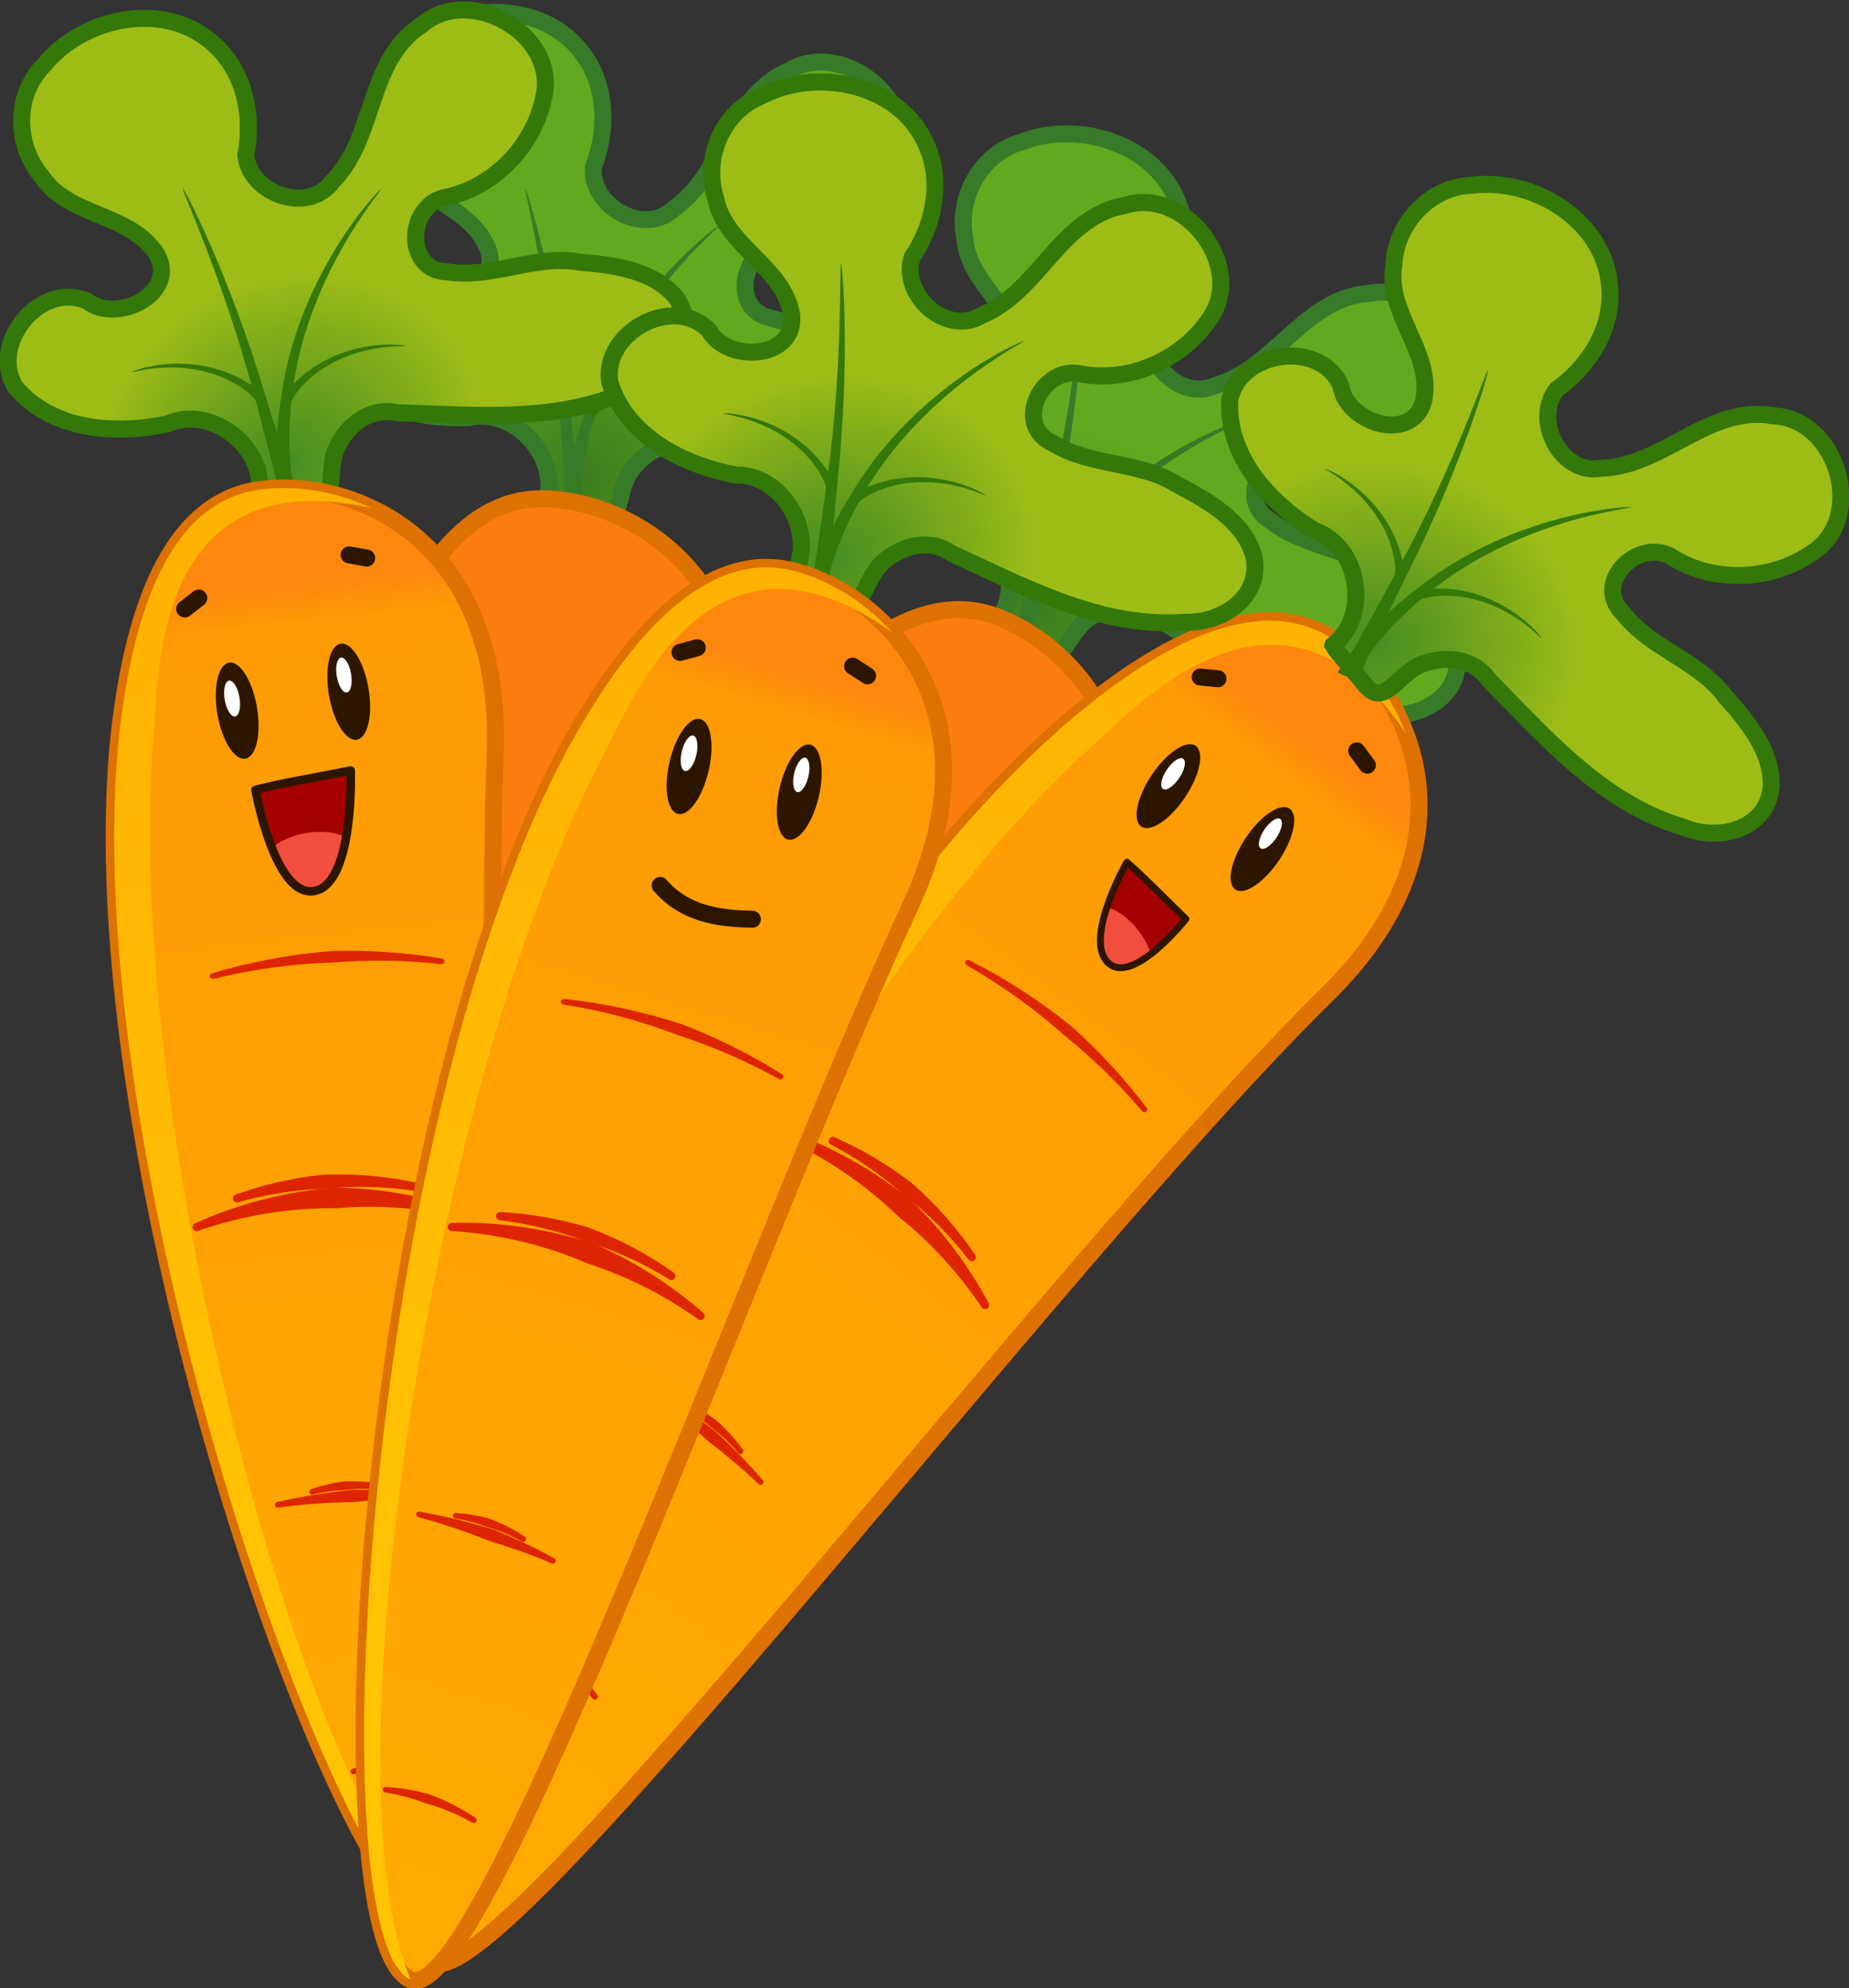
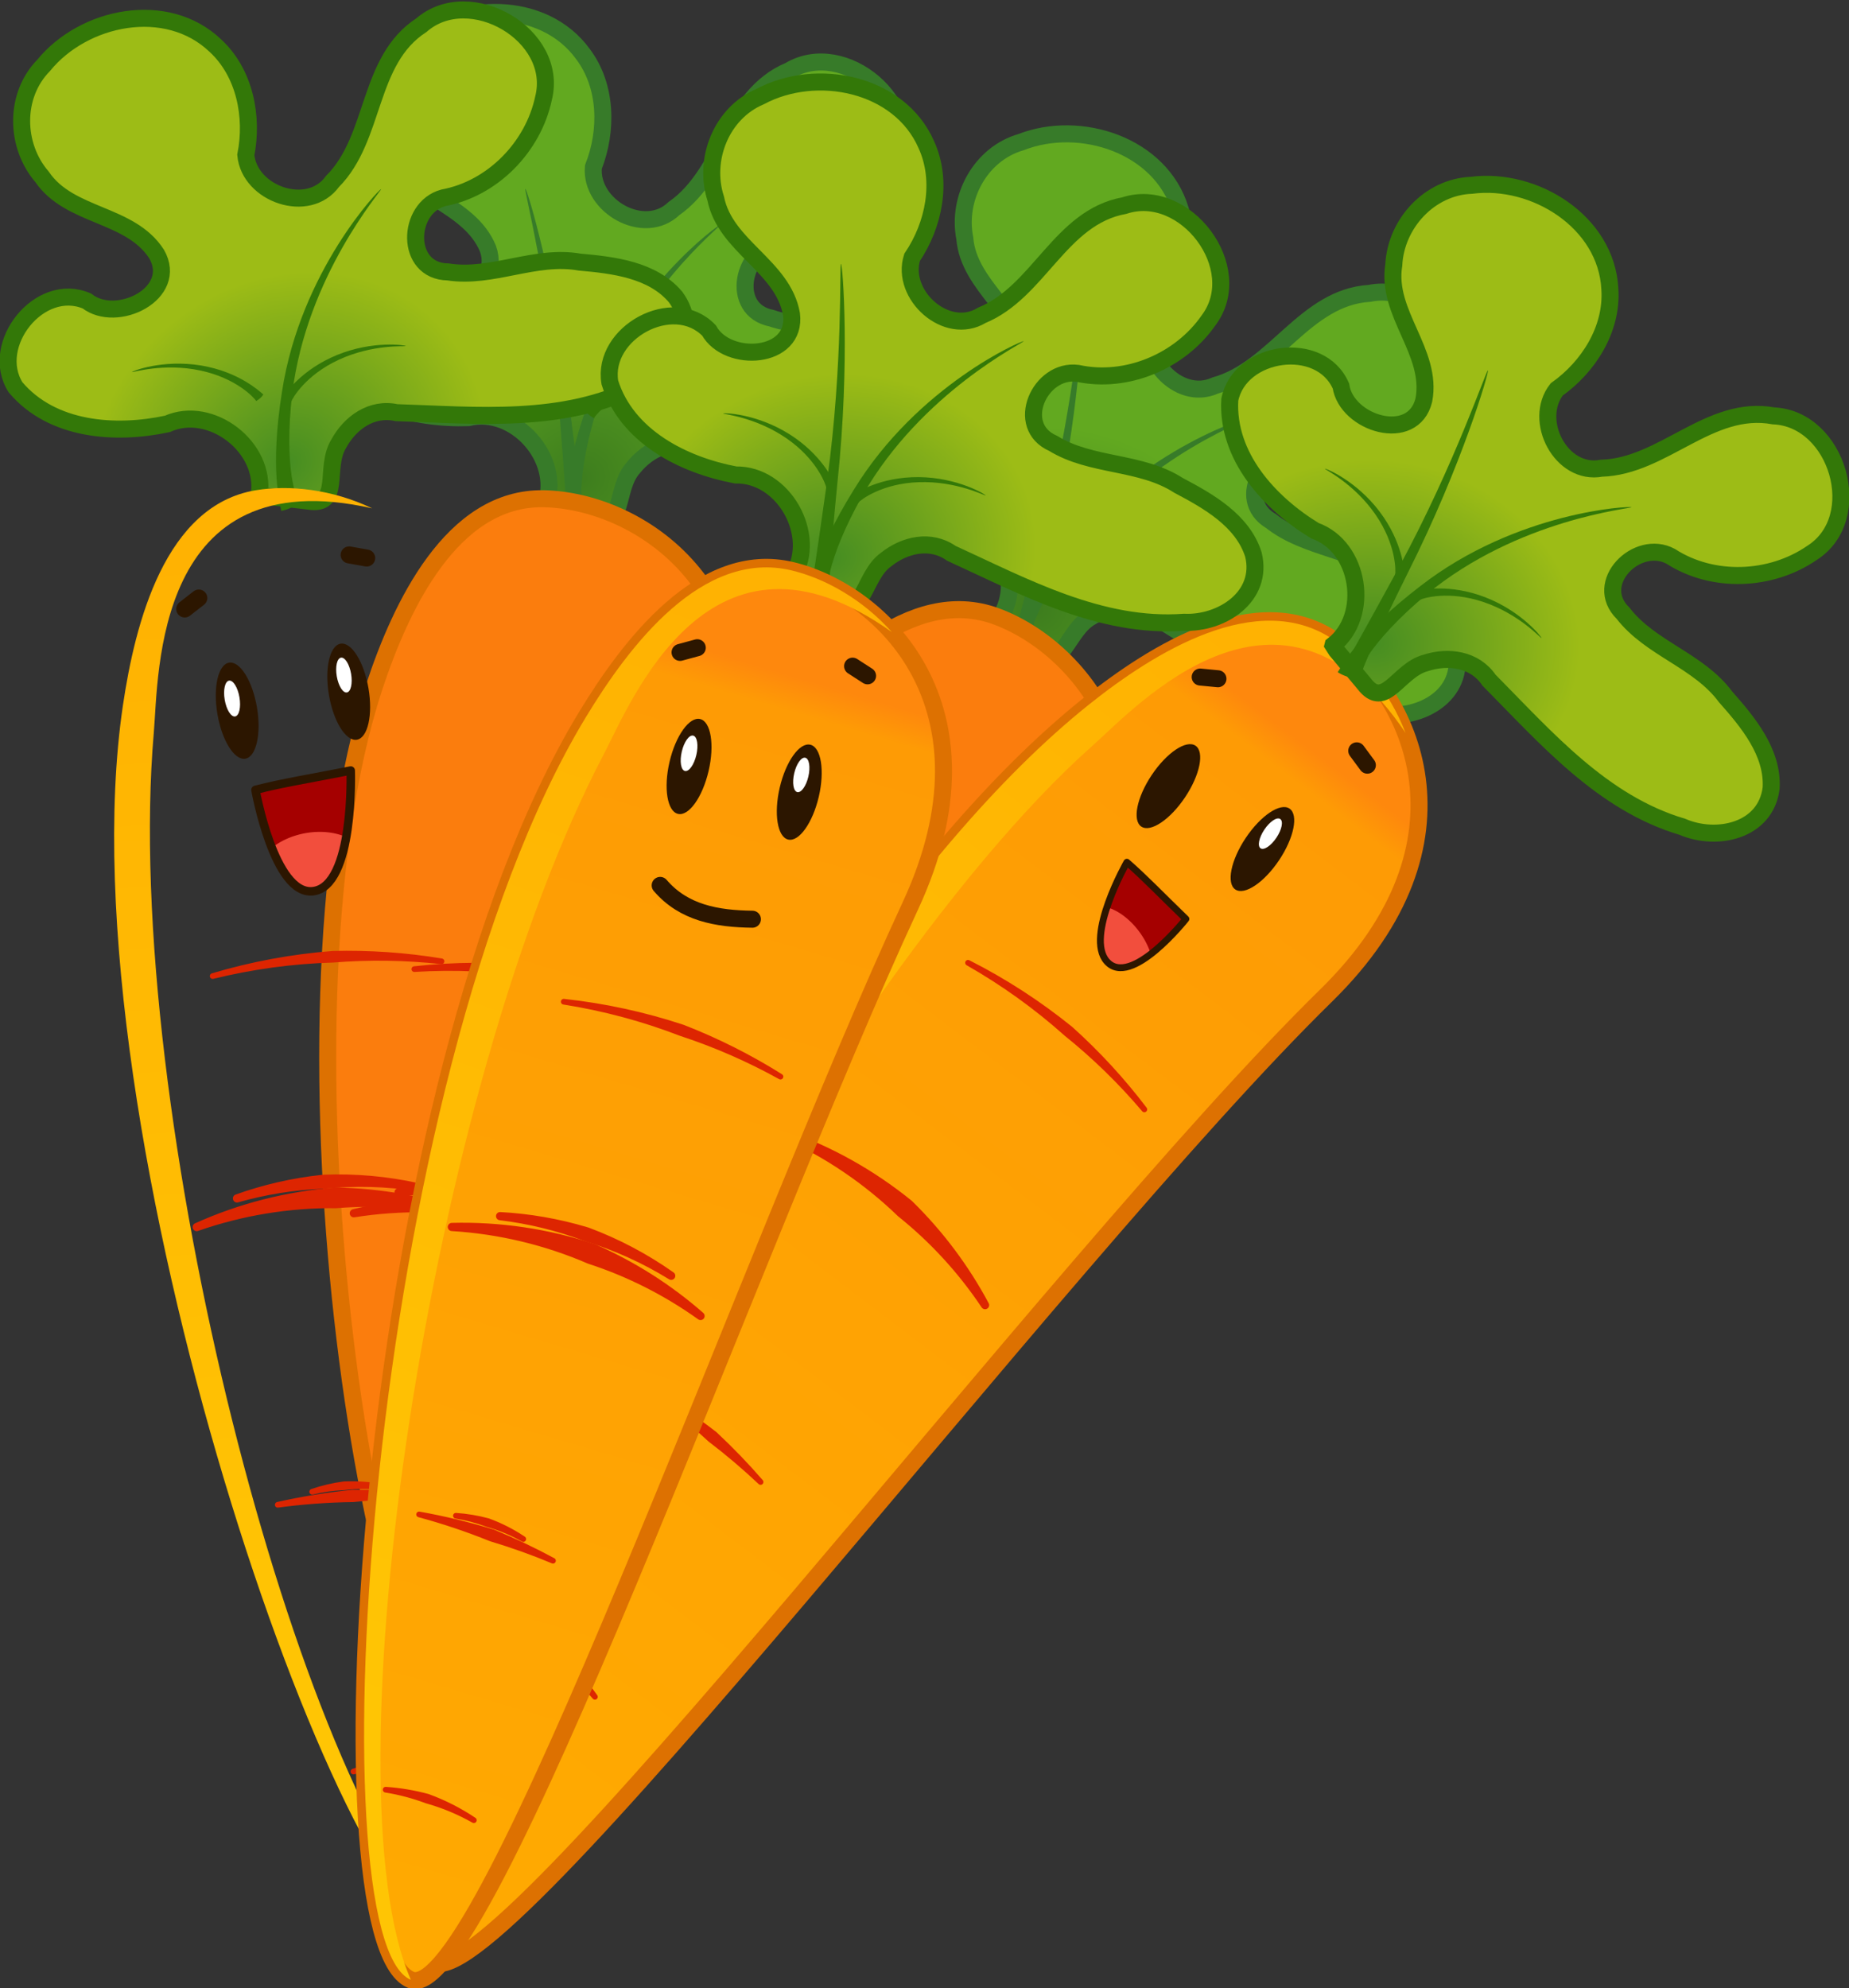
<svg xmlns="http://www.w3.org/2000/svg" xmlns:ns1="http://www.inkscape.org/namespaces/inkscape" xmlns:ns2="http://sodipodi.sourceforge.net/DTD/sodipodi-0.dtd" xmlns:xlink="http://www.w3.org/1999/xlink" width="134.522mm" height="144.653mm" viewBox="0 0 476.652 512.551" id="svg2" version="1.1" ns1:version="0.91 r13725" ns2:docname="cyberscooty-funny_carrots.svg">
  <rect x="0" y="0" width="476.652" height="512.551" fill="#333333" stroke="none" />
  <defs id="defs4">
    <ns1:path-effect effect="powerstroke" id="path-effect4774" is_visible="true" offset_points="0.083,1.758" sort_points="true" interpolator_type="Linear" interpolator_beta="0.2" start_linecap_type="zerowidth" linejoin_type="round" miter_limit="4" end_linecap_type="zerowidth" cusp_linecap_type="round" />
    <ns1:path-effect cusp_linecap_type="round" end_linecap_type="zerowidth" miter_limit="4" linejoin_type="round" start_linecap_type="zerowidth" interpolator_beta="0.2" interpolator_type="Linear" sort_points="true" offset_points="0.083,1.758" is_visible="true" id="path-effect4770" effect="powerstroke" />
    <linearGradient id="linearGradient4760" ns1:collect="always">
      <stop id="stop4762" offset="0" style="stop-color:#3d7d1e;stop-opacity:1" />
      <stop id="stop4764" offset="1" style="stop-color:#62a920;stop-opacity:1" />
    </linearGradient>
    <ns1:path-effect effect="powerstroke" id="path-effect4757" is_visible="true" offset_points="0.083,1.758" sort_points="true" interpolator_type="Linear" interpolator_beta="0.2" start_linecap_type="zerowidth" linejoin_type="round" miter_limit="4" end_linecap_type="zerowidth" cusp_linecap_type="round" />
    <ns1:path-effect cusp_linecap_type="round" end_linecap_type="zerowidth" miter_limit="4" linejoin_type="round" start_linecap_type="zerowidth" interpolator_beta="0.2" interpolator_type="Linear" sort_points="true" offset_points="0.083,1.758" is_visible="true" id="path-effect4754" effect="powerstroke" />
    <ns1:path-effect cusp_linecap_type="round" end_linecap_type="zerowidth" miter_limit="4" linejoin_type="round" start_linecap_type="zerowidth" interpolator_beta="0.2" interpolator_type="Linear" sort_points="true" offset_points="1.002,-0.522" is_visible="true" id="path-effect4750" effect="powerstroke" />
    <ns1:path-effect is_visible="true" id="path-effect4748" effect="spiro" />
    <ns1:path-effect cusp_linecap_type="round" end_linecap_type="zerowidth" miter_limit="4" linejoin_type="round" start_linecap_type="zerowidth" interpolator_beta="0.2" interpolator_type="Linear" sort_points="true" offset_points="0.995,-0.582" is_visible="true" id="path-effect4745" effect="powerstroke" />
    <ns1:path-effect is_visible="true" id="path-effect4743" effect="spiro" />
    <ns1:path-effect effect="powerstroke" id="path-effect4740" is_visible="true" offset_points="1.003,0.267" sort_points="true" interpolator_type="Linear" interpolator_beta="0.2" start_linecap_type="zerowidth" linejoin_type="round" miter_limit="4" end_linecap_type="zerowidth" cusp_linecap_type="round" />
    <ns1:path-effect effect="spiro" id="path-effect4738" is_visible="true" />
    <ns1:path-effect cusp_linecap_type="round" end_linecap_type="zerowidth" miter_limit="4" linejoin_type="round" start_linecap_type="zerowidth" interpolator_beta="0.2" interpolator_type="Linear" sort_points="true" offset_points="1.003,0.35" is_visible="true" id="path-effect4735" effect="powerstroke" />
    <ns1:path-effect is_visible="true" id="path-effect4733" effect="spiro" />
    <ns1:path-effect cusp_linecap_type="round" end_linecap_type="zerowidth" miter_limit="4" linejoin_type="round" start_linecap_type="zerowidth" interpolator_beta="0.2" interpolator_type="Linear" sort_points="true" offset_points="0.083,0.857" is_visible="true" id="path-effect4725" effect="powerstroke" />
    <ns1:path-effect effect="powerstroke" id="path-effect4722" is_visible="true" offset_points="0.083,0.857" sort_points="true" interpolator_type="Linear" interpolator_beta="0.2" start_linecap_type="zerowidth" linejoin_type="round" miter_limit="4" end_linecap_type="zerowidth" cusp_linecap_type="round" />
    <ns1:path-effect effect="powerstroke" id="path-effect4714" is_visible="true" offset_points="0.995,-1.1" sort_points="true" interpolator_type="Linear" interpolator_beta="0.2" start_linecap_type="zerowidth" linejoin_type="round" miter_limit="4" end_linecap_type="zerowidth" cusp_linecap_type="round" />
    <ns1:path-effect effect="spiro" id="path-effect4712" is_visible="true" />
    <ns1:path-effect cusp_linecap_type="round" end_linecap_type="zerowidth" miter_limit="4" linejoin_type="round" start_linecap_type="zerowidth" interpolator_beta="0.2" interpolator_type="Linear" sort_points="true" offset_points="0.985,0.516" is_visible="true" id="path-effect4709" effect="powerstroke" />
    <ns1:path-effect is_visible="true" id="path-effect4707" effect="spiro" />
    <ns1:path-effect effect="powerstroke" id="path-effect4559" is_visible="true" offset_points="0.083,1.758" sort_points="true" interpolator_type="Linear" interpolator_beta="0.2" start_linecap_type="zerowidth" linejoin_type="round" miter_limit="4" end_linecap_type="zerowidth" cusp_linecap_type="round" />
    <ns1:path-effect cusp_linecap_type="round" end_linecap_type="zerowidth" miter_limit="4" linejoin_type="round" start_linecap_type="zerowidth" interpolator_beta="0.2" interpolator_type="Linear" sort_points="true" offset_points="0.083,1.758" is_visible="true" id="path-effect4556" effect="powerstroke" />
    <ns1:path-effect cusp_linecap_type="round" end_linecap_type="zerowidth" miter_limit="4" linejoin_type="round" start_linecap_type="zerowidth" interpolator_beta="0.2" interpolator_type="Linear" sort_points="true" offset_points="1.002,-0.522" is_visible="true" id="path-effect4552" effect="powerstroke" />
    <ns1:path-effect is_visible="true" id="path-effect4550" effect="spiro" />
    <ns1:path-effect cusp_linecap_type="round" end_linecap_type="zerowidth" miter_limit="4" linejoin_type="round" start_linecap_type="zerowidth" interpolator_beta="0.2" interpolator_type="Linear" sort_points="true" offset_points="0.995,-0.582" is_visible="true" id="path-effect4547" effect="powerstroke" />
    <ns1:path-effect is_visible="true" id="path-effect4545" effect="spiro" />
    <ns1:path-effect effect="powerstroke" id="path-effect4542" is_visible="true" offset_points="1.003,0.267" sort_points="true" interpolator_type="Linear" interpolator_beta="0.2" start_linecap_type="zerowidth" linejoin_type="round" miter_limit="4" end_linecap_type="zerowidth" cusp_linecap_type="round" />
    <ns1:path-effect effect="spiro" id="path-effect4540" is_visible="true" />
    <ns1:path-effect cusp_linecap_type="round" end_linecap_type="zerowidth" miter_limit="4" linejoin_type="round" start_linecap_type="zerowidth" interpolator_beta="0.2" interpolator_type="Linear" sort_points="true" offset_points="1.003,0.35" is_visible="true" id="path-effect4537" effect="powerstroke" />
    <ns1:path-effect is_visible="true" id="path-effect4535" effect="spiro" />
    <ns1:path-effect cusp_linecap_type="round" end_linecap_type="zerowidth" miter_limit="4" linejoin_type="round" start_linecap_type="zerowidth" interpolator_beta="0.2" interpolator_type="Linear" sort_points="true" offset_points="0.083,0.857" is_visible="true" id="path-effect4527" effect="powerstroke" />
    <ns1:path-effect effect="powerstroke" id="path-effect4524" is_visible="true" offset_points="0.083,0.857" sort_points="true" interpolator_type="Linear" interpolator_beta="0.2" start_linecap_type="zerowidth" linejoin_type="round" miter_limit="4" end_linecap_type="zerowidth" cusp_linecap_type="round" />
    <ns1:path-effect effect="powerstroke" id="path-effect4516" is_visible="true" offset_points="0.995,-1.1" sort_points="true" interpolator_type="Linear" interpolator_beta="0.2" start_linecap_type="zerowidth" linejoin_type="round" miter_limit="4" end_linecap_type="zerowidth" cusp_linecap_type="round" />
    <ns1:path-effect effect="spiro" id="path-effect4514" is_visible="true" />
    <ns1:path-effect cusp_linecap_type="round" end_linecap_type="zerowidth" miter_limit="4" linejoin_type="round" start_linecap_type="zerowidth" interpolator_beta="0.2" interpolator_type="Linear" sort_points="true" offset_points="0.985,0.516" is_visible="true" id="path-effect4511" effect="powerstroke" />
    <ns1:path-effect is_visible="true" id="path-effect4509" effect="spiro" />
    <linearGradient ns1:collect="always" id="linearGradient4345">
      <stop style="stop-color:#ffb202;stop-opacity:1" offset="0" id="stop4347" />
      <stop style="stop-color:#ffc504;stop-opacity:1" offset="1" id="stop4349" />
    </linearGradient>
    <ns1:path-effect cusp_linecap_type="round" end_linecap_type="zerowidth" miter_limit="4" linejoin_type="round" start_linecap_type="zerowidth" interpolator_beta="0.2" interpolator_type="Linear" sort_points="true" offset_points="0.083,0.857" is_visible="true" id="path-effect4330" effect="powerstroke" />
    <ns1:path-effect effect="powerstroke" id="path-effect4326" is_visible="true" offset_points="0.083,0.857" sort_points="true" interpolator_type="Linear" interpolator_beta="0.2" start_linecap_type="zerowidth" linejoin_type="round" miter_limit="4" end_linecap_type="zerowidth" cusp_linecap_type="round" />
    <ns1:path-effect cusp_linecap_type="round" end_linecap_type="zerowidth" miter_limit="4" linejoin_type="round" start_linecap_type="zerowidth" interpolator_beta="0.2" interpolator_type="Linear" sort_points="true" offset_points="0.083,1.758" is_visible="true" id="path-effect4322" effect="powerstroke" />
    <ns1:path-effect effect="powerstroke" id="path-effect4318" is_visible="true" offset_points="0.083,1.758" sort_points="true" interpolator_type="Linear" interpolator_beta="0.2" start_linecap_type="zerowidth" linejoin_type="round" miter_limit="4" end_linecap_type="zerowidth" cusp_linecap_type="round" />
    <linearGradient ns1:collect="always" id="linearGradient4308">
      <stop style="stop-color:#458d22;stop-opacity:1" offset="0" id="stop4310" />
      <stop style="stop-color:#9dbc16;stop-opacity:1" offset="1" id="stop4312" />
    </linearGradient>
    <linearGradient ns1:collect="always" id="linearGradient4298">
      <stop style="stop-color:#fe880d;stop-opacity:1" offset="0" id="stop4300" />
      <stop id="stop4306" offset="0.027" style="stop-color:#fe9b05;stop-opacity:1;" />
      <stop style="stop-color:#ffa901;stop-opacity:1" offset="1" id="stop4302" />
    </linearGradient>
    <ns1:path-effect effect="powerstroke" id="path-effect4237" is_visible="true" offset_points="2.759,-1.472" sort_points="true" interpolator_type="Linear" interpolator_beta="0.2" start_linecap_type="zerowidth" linejoin_type="round" miter_limit="4" end_linecap_type="zerowidth" cusp_linecap_type="round" />
    <ns1:path-effect effect="powerstroke" id="path-effect4233" is_visible="true" offset_points="2.313,-6.282" sort_points="true" interpolator_type="Linear" interpolator_beta="0.2" start_linecap_type="zerowidth" linejoin_type="round" miter_limit="4" end_linecap_type="zerowidth" cusp_linecap_type="round" />
    <ns1:path-effect effect="spiro" id="path-effect4229" is_visible="true" />
    <ns1:path-effect cusp_linecap_type="round" end_linecap_type="zerowidth" miter_limit="4" linejoin_type="round" start_linecap_type="zerowidth" interpolator_beta="0.2" interpolator_type="Linear" sort_points="true" offset_points="0.949,0.405" is_visible="true" id="path-effect4225" effect="powerstroke" />
    <ns1:path-effect effect="powerstroke" id="path-effect4221" is_visible="true" offset_points="0.949,0.405" sort_points="true" interpolator_type="Linear" interpolator_beta="0.2" start_linecap_type="zerowidth" linejoin_type="round" miter_limit="4" end_linecap_type="zerowidth" cusp_linecap_type="round" />
    <ns1:path-effect effect="powerstroke" id="path-effect4213" is_visible="true" offset_points="1.003,0.35" sort_points="true" interpolator_type="Linear" interpolator_beta="0.2" start_linecap_type="zerowidth" linejoin_type="round" miter_limit="4" end_linecap_type="zerowidth" cusp_linecap_type="round" />
    <ns1:path-effect effect="spiro" id="path-effect4211" is_visible="true" />
    <ns1:path-effect cusp_linecap_type="round" end_linecap_type="zerowidth" miter_limit="4" linejoin_type="round" start_linecap_type="zerowidth" interpolator_beta="0.2" interpolator_type="Linear" sort_points="true" offset_points="0.995,-0.762" is_visible="true" id="path-effect4207" effect="powerstroke" />
    <ns1:path-effect is_visible="true" id="path-effect4205" effect="spiro" />
    <ns1:path-effect cusp_linecap_type="round" end_linecap_type="zerowidth" miter_limit="4" linejoin_type="round" start_linecap_type="zerowidth" interpolator_beta="0.2" interpolator_type="Linear" sort_points="true" offset_points="1.003,0.267" is_visible="true" id="path-effect4201" effect="powerstroke" />
    <ns1:path-effect is_visible="true" id="path-effect4199" effect="spiro" />
    <ns1:path-effect effect="powerstroke" id="path-effect4195" is_visible="true" offset_points="0.995,-0.582" sort_points="true" interpolator_type="Linear" interpolator_beta="0.2" start_linecap_type="zerowidth" linejoin_type="round" miter_limit="4" end_linecap_type="zerowidth" cusp_linecap_type="round" />
    <ns1:path-effect effect="spiro" id="path-effect4193" is_visible="true" />
    <ns1:path-effect effect="powerstroke" id="path-effect4189" is_visible="true" offset_points="0.985,0.516" sort_points="true" interpolator_type="Linear" interpolator_beta="0.2" start_linecap_type="zerowidth" linejoin_type="round" miter_limit="4" end_linecap_type="zerowidth" cusp_linecap_type="round" />
    <ns1:path-effect effect="spiro" id="path-effect4187" is_visible="true" />
    <ns1:path-effect cusp_linecap_type="round" end_linecap_type="zerowidth" miter_limit="4" linejoin_type="round" start_linecap_type="zerowidth" interpolator_beta="0.2" interpolator_type="Linear" sort_points="true" offset_points="0.995,-1.1" is_visible="true" id="path-effect4183" effect="powerstroke" />
    <ns1:path-effect is_visible="true" id="path-effect4181" effect="spiro" />
    <ns1:path-effect cusp_linecap_type="round" end_linecap_type="zerowidth" miter_limit="4" linejoin_type="round" start_linecap_type="zerowidth" interpolator_beta="0.2" interpolator_type="Linear" sort_points="true" offset_points="1.003,0.432" is_visible="true" id="path-effect4177" effect="powerstroke" />
    <ns1:path-effect is_visible="true" id="path-effect4175" effect="spiro" />
    <ns1:path-effect effect="powerstroke" id="path-effect4171" is_visible="true" offset_points="0,0.5" sort_points="true" interpolator_type="Linear" interpolator_beta="0.2" start_linecap_type="zerowidth" linejoin_type="round" miter_limit="4" end_linecap_type="zerowidth" cusp_linecap_type="round" />
    <ns1:path-effect effect="spiro" id="path-effect4169" is_visible="true" />
    <ns1:path-effect effect="powerstroke" id="path-effect4165" is_visible="true" offset_points="1.002,-0.522" sort_points="true" interpolator_type="Linear" interpolator_beta="0.2" start_linecap_type="zerowidth" linejoin_type="round" miter_limit="4" end_linecap_type="zerowidth" cusp_linecap_type="round" />
    <ns1:path-effect effect="spiro" id="path-effect4163" is_visible="true" />
    <ns1:path-effect effect="powerstroke" id="path-effect4159" is_visible="true" offset_points="0.506,3.173" sort_points="true" interpolator_type="Linear" interpolator_beta="0.2" start_linecap_type="zerowidth" linejoin_type="round" miter_limit="4" end_linecap_type="zerowidth" cusp_linecap_type="round" />
    <ns1:path-effect effect="spiro" id="path-effect4157" is_visible="true" />
    <ns1:path-effect effect="skeletal" id="path-effect4153" is_visible="true" pattern="M 0,5 C 0,2.24 2.24,0 5,0 7.76,0 10,2.24 10,5 10,7.76 7.76,10 5,10 2.24,10 0,7.76 0,5 Z" copytype="single_stretched" prop_scale="1" scale_y_rel="false" spacing="0" normal_offset="0" tang_offset="0" prop_units="false" vertical_pattern="false" fuse_tolerance="0" />
    <ns1:path-effect effect="spiro" id="path-effect4151" is_visible="true" />
    <ns1:path-effect effect="skeletal" id="path-effect4147" is_visible="true" pattern="M 0,5 C 0,2.24 2.24,0 5,0 7.76,0 10,2.24 10,5 10,7.76 7.76,10 5,10 2.24,10 0,7.76 0,5 Z" copytype="single_stretched" prop_scale="1" scale_y_rel="false" spacing="0" normal_offset="0" tang_offset="0" prop_units="false" vertical_pattern="false" fuse_tolerance="0" />
    <ns1:path-effect effect="spiro" id="path-effect4145" is_visible="true" />
    <linearGradient ns1:collect="always" xlink:href="#linearGradient4298" id="linearGradient4304" x1="213.571" y1="354.505" x2="148.571" y2="573.076" gradientUnits="userSpaceOnUse" />
    <radialGradient ns1:collect="always" xlink:href="#linearGradient4308" id="radialGradient4314" cx="219.227" cy="340.434" fx="219.227" fy="340.434" r="58.432" gradientTransform="matrix(0.602,-0.158,0.14,0.533,39.71,186.59)" gradientUnits="userSpaceOnUse" />
    <linearGradient ns1:collect="always" xlink:href="#linearGradient4345" id="linearGradient4351" x1="204.051" y1="341.72" x2="137.886" y2="537.689" gradientUnits="userSpaceOnUse" />
    <radialGradient ns1:collect="always" xlink:href="#linearGradient4308" id="radialGradient4448" gradientUnits="userSpaceOnUse" gradientTransform="matrix(0.602,-0.158,0.14,0.533,39.71,186.59)" cx="219.227" cy="340.434" fx="219.227" fy="340.434" r="58.432" />
    <linearGradient ns1:collect="always" xlink:href="#linearGradient4298" id="linearGradient4450" gradientUnits="userSpaceOnUse" x1="213.571" y1="354.505" x2="148.571" y2="573.076" />
    <linearGradient ns1:collect="always" xlink:href="#linearGradient4345" id="linearGradient4452" gradientUnits="userSpaceOnUse" x1="204.051" y1="341.72" x2="137.886" y2="537.689" />
    <radialGradient ns1:collect="always" xlink:href="#linearGradient4308" id="radialGradient4500" gradientUnits="userSpaceOnUse" gradientTransform="matrix(0.619,0.065,-0.058,0.548,198.988,147.464)" cx="219.227" cy="340.434" fx="219.227" fy="340.434" r="58.432" />
    <linearGradient ns1:collect="always" xlink:href="#linearGradient4298" id="linearGradient4502" gradientUnits="userSpaceOnUse" x1="213.571" y1="354.505" x2="148.571" y2="573.076" gradientTransform="matrix(0.936,0.353,-0.353,0.936,227.715,-41.13)" />
    <linearGradient ns1:collect="always" xlink:href="#linearGradient4345" id="linearGradient4504" gradientUnits="userSpaceOnUse" x1="204.051" y1="341.72" x2="137.886" y2="537.689" gradientTransform="matrix(0.936,0.353,-0.353,0.936,227.715,-41.13)" />
    <radialGradient ns1:collect="always" xlink:href="#linearGradient4760" id="radialGradient4608" gradientUnits="userSpaceOnUse" gradientTransform="matrix(0.554,-0.284,0.252,0.49,-32.195,214.828)" cx="219.227" cy="340.434" fx="219.227" fy="340.434" r="58.432" />
    <radialGradient ns1:collect="always" xlink:href="#linearGradient4760" id="radialGradient4778" gradientUnits="userSpaceOnUse" gradientTransform="matrix(0.616,-0.086,0.076,0.546,94.569,175.395)" cx="219.227" cy="340.434" fx="219.227" fy="340.434" r="58.432" />
  </defs>
  <ns2:namedview id="base" pagecolor="#ffffff" bordercolor="#666666" borderopacity="1.0" ns1:pageopacity="0.0" ns1:pageshadow="2" ns1:zoom="0.19150794" ns1:cx="429.75545" ns1:cy="-524.35301" ns1:document-units="px" ns1:current-layer="layer1" showgrid="false" fit-margin-top="0" fit-margin-left="0" fit-margin-right="0" fit-margin-bottom="0" ns1:window-width="1600" ns1:window-height="837" ns1:window-x="-8" ns1:window-y="-8" ns1:window-maximized="1" />
  <g ns1:label="Calque 1" ns1:groupmode="layer" id="layer1" transform="translate(-10.099,-5.326)">
    <g id="g4780" transform="matrix(1.462,0,0,1.462,-96.247,-338.269)">
      <path ns1:transform-center-y="-258.72418" ns1:transform-center-x="-127.71567" style="fill:url(#radialGradient4778);fill-opacity:1;fill-rule:evenodd;stroke:#377b29;stroke-width:3;stroke-linecap:butt;stroke-linejoin:miter;stroke-miterlimit:4;stroke-dasharray:none;stroke-opacity:1" d="m 248.564,344.659 c 5.191,-6.606 0.443,-18.014 -7.965,-18.827 -8.94,-2.809 -18.258,-8.982 -20.102,-18.81 -0.422,-8.856 12.951,-14.289 18.447,-7.04 2.549,6.178 14.818,6.88 14.779,-1.134 -0.487,-8.638 -10.164,-13.184 -10.869,-21.832 -1.403,-7.14 2.781,-14.881 9.928,-16.939 10.447,-4.077 24.65,0.541 28.073,11.89 2.159,6.748 -0.344,14.22 -4.838,19.436 -2.841,6.322 4.403,14.609 10.998,11.59 10.522,-2.928 15.769,-15.552 27.237,-16.251 11.073,-2.241 20.316,13.508 12.379,21.831 -5.823,6.579 -15.666,9.452 -24.034,6.569 -6.518,-1.666 -12.307,7.92 -5.733,11.765 6.22,4.918 14.907,4.855 21.072,9.953 4.902,3.385 10.49,7.466 11.673,13.669 0.925,7.591 -7.008,11.498 -13.551,10.412 -14.728,-0.665 -27.152,-9.493 -39.316,-16.91 -3.326,-2.986 -7.997,-2.493 -11.596,-0.24 -4.371,2.422 -4.927,9.933 -9.634,6.131 l -6.129,-4.486 -0.817,-0.777 z" id="path4766" ns1:connector-curvature="0" ns2:nodetypes="ccccccccccccccccccccccc" />
      <path ns1:transform-center-y="-239.63215" ns1:transform-center-x="-124.79135" ns2:nodetypes="csc" ns1:connector-curvature="0" ns1:original-d="m 252.25095,349.43603 c 0,0 0.43537,-6.20063 9.44783,-17.98799 12.93525,-16.9179 32.10066,-23.04683 32.10066,-23.04683" ns1:path-effect="#path-effect4770" id="path4768" d="m 252.251,349.436 c 0.584,0.041 1.171,0.071 1.758,0.091 -0.204,-0.623 0.445,-6.632 8.418,-17.522 12.491,-16.84 31.45,-23.362 31.372,-23.604 -0.077,-0.242 -19.45,5.494 -32.829,22.49 -8.56,10.734 -10.009,16.941 -10.45,18.199 0.567,0.189 1.146,0.305 1.731,0.346 z" style="fill:#377b29;fill-opacity:1;fill-rule:evenodd;stroke:none;stroke-width:1px;stroke-linecap:butt;stroke-linejoin:miter;stroke-opacity:1" />
      <path ns1:transform-center-y="-248.75253" ns1:transform-center-x="-109.97107" style="fill:#377b29;fill-opacity:1;fill-rule:evenodd;stroke:none;stroke-width:1px;stroke-linecap:butt;stroke-linejoin:miter;stroke-opacity:1" d="m 252.886,348.367 c 0.574,0.117 1.155,0.2 1.744,0.248 -0.112,-0.842 0.761,-6.336 3.699,-19.618 4.68,-20.56 5.406,-37.914 5.103,-37.933 -0.303,-0.018 -1.651,17.244 -6.886,37.5 -3.487,13.166 -4.911,18.556 -5.359,19.337 0.558,0.195 1.125,0.349 1.699,0.466 z" id="path4772" ns1:path-effect="#path-effect4774" ns1:original-d="m 252.88644,348.36706 c 0,0 1.04891,-5.16762 4.5513,-19.58633 4.95717,-20.40782 5.99458,-37.71611 5.99458,-37.71611" ns1:connector-curvature="0" ns2:nodetypes="csc" />
      <path ns1:transform-center-y="-105.91666" ns1:transform-center-x="-62.067586" style="opacity:1;fill:#fb7d0d;fill-opacity:1;stroke:#dd7101;stroke-width:3;stroke-linecap:round;stroke-linejoin:round;stroke-miterlimit:4;stroke-dasharray:none;stroke-dashoffset:0;stroke-opacity:1" d="m 262.221,404.942 c -23.821,38.577 -42.966,65.891 -67.77,105.465 -11.565,18.452 -26.404,29.921 -30.241,27.79 -16.169,-8.978 8.463,-125.974 45.071,-172.992 9.142,-11.742 23.94,-27.09 39.124,-21.505 15.184,5.585 34.252,28.147 13.816,61.242 z" id="path4776" ns1:connector-curvature="0" ns2:nodetypes="sssass" />
      <path ns2:nodetypes="ccccccccccccccccccccccc" ns1:connector-curvature="0" id="path4564" d="m 169.021,323.811 c 2.721,-7.948 -5.525,-17.152 -13.73,-15.146 -9.367,0.298 -20.199,-2.455 -25.182,-11.125 -3.32,-8.221 7.512,-17.761 15.091,-12.732 4.445,4.991 16.258,1.606 13.578,-5.946 -3.309,-7.993 -13.944,-9.093 -17.463,-17.023 -3.68,-6.278 -2.284,-14.965 3.783,-19.266 8.517,-7.295 23.448,-7.622 30.424,1.963 4.264,5.658 4.366,13.537 1.845,19.944 -0.596,6.905 8.976,12.339 14.206,7.313 8.967,-6.236 9.756,-19.884 20.351,-24.327 9.714,-5.769 23.636,6.05 18.888,16.525 -3.326,8.132 -11.67,14.091 -20.521,14.13 -6.702,0.577 -9.005,11.537 -1.531,12.998 7.494,2.59 15.674,-0.335 23.175,2.444 5.744,1.578 12.366,3.587 15.529,9.053 3.377,6.861 -2.822,13.166 -9.357,14.3 -14.123,4.231 -28.763,-0.004 -42.694,-2.993 -4.125,-1.722 -8.371,0.285 -11.026,3.599 -3.327,3.728 -1.374,11.002 -7.072,8.966 l -7.265,-2.213 -1.028,-0.464 z" style="fill:url(#radialGradient4608);fill-opacity:1;fill-rule:evenodd;stroke:#377b29;stroke-width:3;stroke-linecap:butt;stroke-linejoin:miter;stroke-miterlimit:4;stroke-dasharray:none;stroke-opacity:1" />
      <path style="fill:#377b29;fill-opacity:1;fill-rule:evenodd;stroke:none;stroke-width:1px;stroke-linecap:butt;stroke-linejoin:miter;stroke-opacity:1" d="m 174.077,327.104 c 0.565,-0.154 1.129,-0.319 1.69,-0.494 -0.398,-0.521 -1.768,-6.407 2.166,-19.318 6.236,-20.018 21.981,-32.429 21.829,-32.632 -0.153,-0.203 -16.548,11.603 -23.572,32.061 -4.539,12.957 -3.86,19.295 -3.861,20.628 0.598,-0.008 1.183,-0.09 1.748,-0.245 z" id="path4566" ns1:path-effect="#path-effect4757" ns1:original-d="m 174.0771,327.10433 c 0,0 -1.63465,-5.99711 2.98447,-20.09782 6.62966,-20.23817 22.70006,-32.3468 22.70006,-32.3468" ns1:connector-curvature="0" ns2:nodetypes="csc" />
      <path ns2:nodetypes="csc" ns1:connector-curvature="0" ns1:original-d="m 174.32435,325.88555 c 0,0 -0.71466,-5.22434 -2.16523,-19.99126 -2.0531,-20.90065 -6.78394,-37.58215 -6.78394,-37.58215" ns1:path-effect="#path-effect4754" id="path4568" d="m 174.324,325.886 c 0,0 0,0 0,0 0.581,-0.079 1.157,-0.192 1.728,-0.341 -0.383,-0.758 -1.372,-6.233 -2.981,-19.74 -2.365,-20.952 -7.405,-37.575 -7.697,-37.492 -0.292,0.083 4.13,16.823 5.871,37.672 1.052,13.579 1.486,19.137 1.32,20.022 0.591,-2.7e-4 1.177,-0.041 1.758,-0.121 z" style="fill:#377b29;fill-opacity:1;fill-rule:evenodd;stroke:none;stroke-width:1px;stroke-linecap:butt;stroke-linejoin:miter;stroke-opacity:1" />
      <path ns2:nodetypes="ssass" ns1:connector-curvature="0" id="path4570" d="m 201.801,376.214 c -14.311,64.921 -31.41,169.696 -45.009,167.353 -18.226,-3.141 -37.694,-127.788 -18.076,-187.4 4.652,-14.136 13.662,-33.472 29.839,-33.208 16.177,0.263 41.62,15.271 33.247,53.256 z" style="opacity:1;fill:#fb7d0d;fill-opacity:1;stroke:#dd7101;stroke-width:3;stroke-linecap:round;stroke-linejoin:round;stroke-miterlimit:4;stroke-dasharray:none;stroke-dashoffset:0;stroke-opacity:1" />
      <path ns2:nodetypes="ssass" ns1:connector-curvature="0" id="path4462" d="m 306.552,410.578 c -47.499,46.512 -147.622,179.604 -157.724,170.201 -13.537,-12.601 50.796,-169.472 115.887,-221.498 11.625,-9.291 29.749,-20.542 43.146,-11.471 13.397,9.071 26.482,35.554 -1.309,62.768 z" style="opacity:1;fill:url(#linearGradient4502);fill-opacity:1;stroke:#dd7101;stroke-width:3;stroke-linecap:round;stroke-linejoin:round;stroke-miterlimit:4;stroke-dasharray:none;stroke-dashoffset:0;stroke-opacity:1" />
      <path ns2:nodetypes="csc" ns1:connector-curvature="0" ns1:original-d="m 145.79466,405.90184 c 0,0 14.05452,-0.35015 21.4113,0.42344 6.12848,0.64443 18.75686,4.20982 18.75686,4.20982" ns1:path-effect="#path-effect4748;#path-effect4750" id="path4572" d="m 145.795,405.902 c 7.11,-0.788 14.323,-0.822 21.477,-0.093 0,0 0.031,0.003 0.031,0.003 6.367,0.982 12.625,2.568 18.661,4.723 -6.144,-1.825 -12.446,-3.06 -18.792,-3.688 0,0 -0.03,-0.005 -0.03,-0.005 -7.037,-1.064 -14.206,-1.383 -21.346,-0.94 z" style="fill:#dd2501;fill-opacity:1;fill-rule:evenodd;stroke:#dd2501;stroke-width:1px;stroke-linecap:round;stroke-linejoin:round;stroke-opacity:1" />
      <path ns2:nodetypes="csc" ns1:connector-curvature="0" ns1:original-d="m 140.45324,499.68758 c 0,0 8.86775,0.36414 13.41262,0.84205 3.78606,0.39811 11.40251,2.0203 11.40251,2.0203" ns1:path-effect="#path-effect4743;#path-effect4745" id="path4574" d="m 140.453,499.688 c 4.458,-0.184 8.94,-0.1 13.411,0.255 0,0 0.073,0.012 0.073,0.012 3.829,0.669 7.613,1.536 11.331,2.595 -3.806,-0.683 -7.637,-1.165 -11.474,-1.446 -1e-5,0 -0.073,-0.006 -0.073,-0.006 -4.378,-0.735 -8.811,-1.207 -13.269,-1.411 z" style="fill:#dd2501;fill-opacity:1;fill-rule:evenodd;stroke:#dd2501;stroke-width:1px;stroke-linecap:round;stroke-linejoin:round;stroke-opacity:1" />
      <path style="fill:#dd2501;fill-opacity:1;fill-rule:evenodd;stroke:#dd2501;stroke-width:1px;stroke-linecap:round;stroke-linejoin:round;stroke-opacity:1" d="m 159.324,499.952 c -2.147,-0.842 -4.406,-1.428 -6.714,-1.736 0,0 -0.02,-0.003 -0.02,-0.003 -1.93,-0.092 -3.859,0.009 -5.751,0.299 1.911,-0.113 3.824,-0.033 5.701,0.233 0,0 0.019,9.2e-4 0.019,9.2e-4 2.281,0.128 4.558,0.532 6.764,1.206 z" id="path4576" ns1:path-effect="#path-effect4738;#path-effect4740" ns1:original-d="m 159.32428,499.9521 c 0,0 -4.45233,-1.23038 -6.73893,-1.47083 -1.90482,-0.20027 -5.74587,0.0308 -5.74587,0.0308" ns1:connector-curvature="0" ns2:nodetypes="csc" />
      <path ns2:nodetypes="csc" ns1:connector-curvature="0" ns1:original-d="m 161.54433,550.24064 c 0,0 -5.82967,-1.611 -8.82361,-1.92583 -2.49407,-0.26223 -7.52335,0.0403 -7.52335,0.0403" ns1:path-effect="#path-effect4733;#path-effect4735" id="path4578" d="m 161.544,550.241 c -2.812,-1.102 -5.77,-1.869 -8.791,-2.273 0,0 -0.026,-0.004 -0.026,-0.004 -2.527,-0.121 -5.053,0.011 -7.531,0.391 2.502,-0.147 5.007,-0.043 7.465,0.305 0,0 0.025,0.001 0.025,0.001 2.987,0.167 5.968,0.696 8.857,1.579 z" style="fill:#dd2501;fill-opacity:1;fill-rule:evenodd;stroke:#dd2501;stroke-width:1px;stroke-linecap:round;stroke-linejoin:round;stroke-opacity:1" />
      <path ns2:nodetypes="csc" ns1:connector-curvature="0" ns1:original-d="m 176.74206,308.28205 c 0,0 3.19231,-4.13077 10.23138,-5.79187 6.62316,-1.56291 12.13723,0.16221 12.13723,0.16221" ns1:path-effect="#path-effect4725" id="path4590" d="m 176.742,308.282 c 0,0 0,0 0,0 0.226,0.175 0.468,0.329 0.724,0.468 0.302,-0.572 3.321,-4.2 9.61,-5.825 6.463,-1.678 11.995,-0.145 12.035,-0.273 0.04,-0.128 -5.456,-2.045 -12.24,-0.597 -6.627,1.423 -10.038,4.995 -10.72,5.596 0.168,0.245 0.366,0.456 0.592,0.631 z" style="fill:#337808;fill-opacity:1;fill-rule:evenodd;stroke:none;stroke-width:1px;stroke-linecap:butt;stroke-linejoin:miter;stroke-opacity:1" />
      <path style="fill:#337808;fill-opacity:1;fill-rule:evenodd;stroke:none;stroke-width:1px;stroke-linecap:butt;stroke-linejoin:miter;stroke-opacity:1" d="m 172.21,307.125 c 0.247,-0.143 0.472,-0.326 0.671,-0.546 -0.596,-0.687 -3.499,-4.683 -9.876,-6.979 -6.529,-2.341 -12.232,-1.176 -12.21,-1.044 0.022,0.132 5.71,-0.648 11.89,1.879 6.015,2.45 8.523,6.449 8.745,7.057 0.273,-0.103 0.533,-0.224 0.78,-0.367 z" id="path4592" ns1:path-effect="#path-effect4722" ns1:original-d="m 172.2101,307.12546 c 0,0 -2.61158,-4.52037 -9.36547,-7.10736 -6.35486,-2.43409 -12.05002,-1.46143 -12.05002,-1.46143" ns1:connector-curvature="0" ns2:nodetypes="csc" />
      <path style="fill:#dd2501;fill-opacity:1;fill-rule:evenodd;stroke:#dd2501;stroke-width:1.443px;stroke-linecap:round;stroke-linejoin:round;stroke-opacity:1" d="m 135.127,448.952 c 8.156,-2.036 16.732,-2.655 25.222,-1.776 0.046,0.009 0.092,0.018 0.138,0.026 7.336,1.463 14.39,4.042 20.85,7.587 -6.78,-2.889 -13.95,-4.713 -21.173,-5.422 -0.045,-0.005 -0.09,-0.009 -0.136,-0.014 -8.129,-1.567 -16.598,-1.719 -24.901,-0.401 z" id="path4604" ns1:path-effect="#path-effect4712;#path-effect4714" ns1:original-d="m 135.12738,448.95151 c 0,0 16.73557,-1.6473 25.19828,-0.66709 7.04978,0.81652 21.01187,6.50458 21.01187,6.50458" ns1:connector-curvature="0" ns2:nodetypes="csc" />
      <path ns2:nodetypes="csc" ns1:connector-curvature="0" ns1:original-d="m 174.75094,448.98913 c 0,0 -12.16077,-3.44836 -16.41848,-3.94153 -3.54684,-0.41078 -15.31247,0.19827 -15.31247,0.19827" ns1:path-effect="#path-effect4707;#path-effect4709" id="path4606" d="m 174.751,448.989 c -5.128,-2.149 -10.553,-3.645 -16.103,-4.426 -0.087,-0.007 -0.175,-0.014 -0.262,-0.02 -5.146,-0.373 -10.315,-0.133 -15.366,0.703 5.095,-0.501 10.229,-0.395 15.259,0.307 0.086,0.012 0.171,0.024 0.257,0.035 5.499,0.43 10.964,1.573 16.215,3.401 z" style="fill:#dd2501;fill-opacity:1;fill-rule:evenodd;stroke:#dd2501;stroke-width:1.443px;stroke-linecap:round;stroke-linejoin:round;stroke-opacity:1" />
      <path style="opacity:1;fill:url(#linearGradient4504);fill-opacity:1;stroke:none;stroke-width:3;stroke-linecap:round;stroke-linejoin:round;stroke-miterlimit:4;stroke-dasharray:none;stroke-dashoffset:0;stroke-opacity:1" d="m 265.441,366.452 c -49.701,44.152 -116.96,174.453 -114.981,211.717 -13.537,-12.601 49.988,-167.469 114.255,-218.887 11.62,-9.297 29.749,-20.542 43.146,-11.471 4.971,3.366 9.9,9.13 12.713,16.439 -21.918,-32.773 -47.489,-4.588 -55.132,2.202 z" id="path4494" ns1:connector-curvature="0" ns2:nodetypes="scascs" />
      <path style="fill:#dd2501;fill-opacity:1;fill-rule:evenodd;stroke:#dd2501;stroke-width:1.443px;stroke-linecap:round;stroke-linejoin:round;stroke-opacity:1" d="m 210.946,434.983 c 7.941,2.758 15.458,6.932 22.083,12.313 0.034,0.033 0.067,0.065 0.101,0.098 5.34,5.239 9.834,11.257 13.302,17.759 -4.094,-6.128 -9.098,-11.578 -14.756,-16.123 -0.035,-0.029 -0.07,-0.057 -0.106,-0.086 -5.947,-5.76 -12.952,-10.52 -20.624,-13.96 z" id="path4496" ns1:path-effect="#path-effect4514;#path-effect4516" ns1:original-d="m 210.9462,434.98319 c 0,0 14.90971,7.77776 21.45706,13.22849 5.45423,4.54065 14.02897,16.94096 14.02897,16.94096" ns1:connector-curvature="0" ns2:nodetypes="csc" />
      <path ns2:nodetypes="csc" ns1:connector-curvature="0" ns1:original-d="m 187.64467,480.36549 c 0,0 7.22348,5.15665 10.76625,8.04335 2.95128,2.40472 8.43902,7.9298 8.43902,7.9298" ns1:path-effect="#path-effect4545;#path-effect4547" id="path4466" d="m 187.645,480.365 c 3.833,2.285 7.537,4.807 11.086,7.551 0,0 0.054,0.05 0.054,0.05 2.839,2.655 5.532,5.451 8.065,8.372 -2.812,-2.654 -5.755,-5.154 -8.813,-7.488 0,0 -0.058,-0.045 -0.058,-0.045 -3.262,-3.01 -6.715,-5.831 -10.335,-8.441 z" style="fill:#dd2501;fill-opacity:1;fill-rule:evenodd;stroke:#dd2501;stroke-width:1px;stroke-linecap:round;stroke-linejoin:round;stroke-opacity:1" />
-       <path style="fill:#dd2501;fill-opacity:1;fill-rule:evenodd;stroke:#dd2501;stroke-width:1px;stroke-linecap:round;stroke-linejoin:round;stroke-opacity:1" d="m 203.296,490.912 c -1.337,-1.879 -2.907,-3.606 -4.67,-5.126 0,0 -0.015,-0.013 -0.015,-0.013 -1.565,-1.133 -3.235,-2.104 -4.978,-2.897 1.661,0.951 3.219,2.064 4.645,3.315 0,0 0.016,0.011 0.016,0.011 1.84,1.355 3.525,2.939 5.002,4.71 z" id="path4468" ns1:path-effect="#path-effect4540;#path-effect4542" ns1:original-d="m 203.29584,490.91191 c 0,0 -3.05361,-3.46591 -4.83603,-4.91825 -1.48484,-1.20984 -4.82638,-3.11804 -4.82638,-3.11804" ns1:connector-curvature="0" ns2:nodetypes="csc" />
      <path ns2:nodetypes="csc" ns1:connector-curvature="0" ns1:original-d="m 177.63948,534.2203 c 0,0 -3.99826,-4.53809 -6.33206,-6.4397 -1.94417,-1.5841 -6.31941,-4.0826 -6.31941,-4.0826" ns1:path-effect="#path-effect4535;#path-effect4537" id="path4470" d="m 177.639,534.22 c -1.75,-2.461 -3.807,-4.721 -6.115,-6.712 0,0 -0.019,-0.017 -0.019,-0.017 -2.049,-1.484 -4.236,-2.755 -6.517,-3.793 2.175,1.245 4.215,2.703 6.081,4.34 -1e-5,0 0.021,0.015 0.021,0.015 2.409,1.774 4.615,3.848 6.549,6.167 z" style="fill:#dd2501;fill-opacity:1;fill-rule:evenodd;stroke:#dd2501;stroke-width:1px;stroke-linecap:round;stroke-linejoin:round;stroke-opacity:1" />
      <g transform="matrix(0.922,-0.387,0.387,0.922,-207.783,94.208)" ns1:transform-center-y="-164.89076" ns1:transform-center-x="15.807156" id="g4402">
        <path ns2:nodetypes="ccccccccccccccccccccccc" ns1:connector-curvature="0" id="path4404" d="m 212.58,336.527 c 4.376,-7.171 -1.684,-17.941 -10.128,-17.758 -9.209,-1.736 -19.189,-6.767 -22.179,-16.31 -1.463,-8.745 11.177,-15.715 17.488,-9.165 3.26,5.835 15.526,5.086 14.543,-2.868 -1.502,-8.52 -11.646,-11.895 -13.366,-20.399 -2.235,-6.925 1.008,-15.105 7.862,-17.991 9.894,-5.279 24.542,-2.368 29.279,8.499 2.939,6.446 1.334,14.162 -2.514,19.871 -2.076,6.613 6.094,13.988 12.287,10.213 10.104,-4.148 13.827,-17.302 25.132,-19.348 10.732,-3.53 21.767,11.02 14.865,20.22 -5.007,7.22 -14.443,11.232 -23.092,9.356 -6.669,-0.887 -11.287,9.315 -4.307,12.359 6.757,4.15 15.375,3.064 22.098,7.4 5.267,2.784 11.297,6.178 13.202,12.198 1.813,7.429 -5.604,12.244 -12.23,11.937 -14.704,1.075 -28.081,-6.227 -41.035,-12.159 -3.655,-2.574 -8.235,-1.533 -11.543,1.128 -4.055,2.92 -3.722,10.444 -8.844,7.224 l -6.615,-3.732 -0.903,-0.675 z" style="fill:url(#radialGradient4448);fill-opacity:1;fill-rule:evenodd;stroke:#337808;stroke-width:3;stroke-linecap:butt;stroke-linejoin:miter;stroke-miterlimit:4;stroke-dasharray:none;stroke-opacity:1" />
        <path style="fill:#337808;fill-opacity:1;fill-rule:evenodd;stroke:none;stroke-width:1px;stroke-linecap:butt;stroke-linejoin:miter;stroke-opacity:1" d="m 216.804,340.836 c 0.585,-0.028 1.171,-0.067 1.757,-0.117 -0.276,-0.595 -0.34,-6.638 6.295,-18.392 10.419,-18.195 28.477,-26.905 28.372,-27.137 -0.105,-0.231 -18.667,7.748 -29.95,26.202 -7.235,11.668 -7.943,18.003 -8.233,19.304 0.585,0.121 1.174,0.168 1.76,0.139 z" id="path4406" ns1:path-effect="#path-effect4322" ns1:original-d="m 216.80399,340.836 c 0,0 -0.29841,-6.20873 7.26213,-18.97606 10.85134,-18.32441 29.16092,-26.66925 29.16092,-26.66925" ns1:connector-curvature="0" ns2:nodetypes="csc" />
-         <path ns2:nodetypes="csc" ns1:connector-curvature="0" ns1:original-d="m 217.30907,339.69958 c 0,0 0.43261,-5.25521 2.21136,-19.98621 2.51758,-20.8498 1.508,-38.15974 1.508,-38.15974" ns1:path-effect="#path-effect4318" id="path4408" d="m 217.309,339.7 c 0.584,0.048 1.171,0.063 1.761,0.041 -0.21,-0.823 0.009,-6.382 1.361,-19.917 2.224,-20.968 0.9,-38.287 0.598,-38.27 -0.303,0.018 0.393,17.318 -2.418,38.05 -1.911,13.485 -2.69,19.005 -3.043,19.834 0.577,0.128 1.158,0.214 1.742,0.262 z" style="fill:#337808;fill-opacity:1;fill-rule:evenodd;stroke:none;stroke-width:1px;stroke-linecap:butt;stroke-linejoin:miter;stroke-opacity:1" />
-         <path ns2:nodetypes="ssass" ns1:connector-curvature="0" id="path4410" d="m 233.246,394.781 c -28.018,60.287 -75.289,194.567 -88.06,189.337 -17.114,-7.01 -7.944,-158.469 30.806,-222.558 7.7,-12.735 20.58,-29.723 36.317,-25.966 15.737,3.757 37.33,23.914 20.937,59.187 z" style="opacity:1;fill:url(#linearGradient4450);fill-opacity:1;stroke:#dd7101;stroke-width:3;stroke-linecap:round;stroke-linejoin:round;stroke-miterlimit:4;stroke-dasharray:none;stroke-dashoffset:0;stroke-opacity:1" />
        <path ns2:nodetypes="csc" ns1:connector-curvature="0" ns1:original-d="m 172.14286,411.64792 c 0,0 13.79738,2.69897 20.81253,5.04595 5.84389,1.95512 17.40175,8.16833 17.40175,8.16833" ns1:path-effect="#path-effect4163;#path-effect4165" id="path4412" d="m 172.143,411.648 c 7.113,0.769 14.162,2.296 20.988,4.556 0,0 0.029,0.01 0.029,0.01 6.004,2.336 11.77,5.239 17.197,8.649 -5.604,-3.111 -11.49,-5.68 -17.549,-7.667 0,0 -0.029,-0.011 -0.029,-0.011 -6.64,-2.562 -13.57,-4.423 -20.637,-5.536 z" style="fill:#dd2501;fill-opacity:1;fill-rule:evenodd;stroke:#dd2501;stroke-width:1px;stroke-linecap:round;stroke-linejoin:round;stroke-opacity:1" />
        <path ns2:nodetypes="csc" ns1:connector-curvature="0" ns1:original-d="m 146.63652,502.05657 c 0,0 8.57893,2.27413 12.91275,3.72405 3.61024,1.20783 10.69531,4.43949 10.69531,4.43949" ns1:path-effect="#path-effect4193;#path-effect4195" id="path4414" d="m 146.637,502.057 c 4.393,0.785 8.749,1.837 13.038,3.151 0,0 0.069,0.028 0.069,0.028 3.593,1.481 7.1,3.147 10.502,4.985 -3.568,-1.49 -7.204,-2.79 -10.889,-3.894 0,0 -0.07,-0.021 -0.07,-0.021 -4.115,-1.664 -8.341,-3.085 -12.649,-4.248 z" style="fill:#dd2501;fill-opacity:1;fill-rule:evenodd;stroke:#dd2501;stroke-width:1px;stroke-linecap:round;stroke-linejoin:round;stroke-opacity:1" />
        <path style="fill:#dd2501;fill-opacity:1;fill-rule:evenodd;stroke:#dd2501;stroke-width:1px;stroke-linecap:round;stroke-linejoin:round;stroke-opacity:1" d="m 165.003,506.398 c -1.914,-1.286 -3.993,-2.347 -6.179,-3.147 0,0 -0.018,-0.007 -0.018,-0.007 -1.864,-0.508 -3.77,-0.826 -5.68,-0.953 1.89,0.303 3.74,0.795 5.516,1.461 0,0 0.019,0.005 0.019,0.005 2.2,0.618 4.335,1.505 6.343,2.641 z" id="path4416" ns1:path-effect="#path-effect4199;#path-effect4201" ns1:original-d="m 165.00335,506.39775 c 0,0 -4.08067,-2.16454 -6.26108,-2.89402 -1.81637,-0.60766 -5.61643,-1.21316 -5.61643,-1.21316" ns1:connector-curvature="0" ns2:nodetypes="csc" />
        <path ns2:nodetypes="csc" ns1:connector-curvature="0" ns1:original-d="m 156.29041,555.97547 c 0,0 -5.34303,-2.83414 -8.19794,-3.78928 -2.37826,-0.79564 -7.35386,-1.58844 -7.35386,-1.58844" ns1:path-effect="#path-effect4211;#path-effect4213" id="path4418" d="m 156.29,555.975 c -2.507,-1.684 -5.229,-3.073 -8.091,-4.121 0,0 -0.024,-0.009 -0.024,-0.009 -2.44,-0.665 -4.936,-1.082 -7.437,-1.248 2.474,0.397 4.898,1.041 7.222,1.913 0,0 0.025,0.007 0.025,0.007 2.88,0.809 5.676,1.971 8.305,3.458 z" style="fill:#dd2501;fill-opacity:1;fill-rule:evenodd;stroke:#dd2501;stroke-width:1px;stroke-linecap:round;stroke-linejoin:round;stroke-opacity:1" />
        <ellipse transform="matrix(0.974,0.227,-0.227,0.974,0,0)" ry="8.586" rx="3.536" cy="316.387" cx="273.161" id="ellipse4420" style="opacity:1;fill:#2c1600;fill-opacity:1;stroke:none;stroke-width:3;stroke-linecap:round;stroke-linejoin:round;stroke-miterlimit:4;stroke-dasharray:none;stroke-dashoffset:0;stroke-opacity:1" />
        <ellipse transform="matrix(0.974,0.227,-0.227,0.974,0,0)" style="opacity:1;fill:#2c1600;fill-opacity:1;stroke:none;stroke-width:3;stroke-linecap:round;stroke-linejoin:round;stroke-miterlimit:4;stroke-dasharray:none;stroke-dashoffset:0;stroke-opacity:1" id="ellipse4422" cx="293.111" cy="316.387" rx="3.536" ry="8.586" />
        <path ns2:nodetypes="ccsc" ns1:connector-curvature="0" id="path4424" d="m 191.808,384.295 c 4.882,0.704 9.672,1.901 16.806,3.354 0,0 -7.288,19.181 -14.41,17.036 -6.553,-1.974 -2.397,-20.39 -2.397,-20.39 z" style="opacity:1;fill:#a50000;fill-opacity:1;stroke:none;stroke-width:3;stroke-linecap:round;stroke-linejoin:round;stroke-miterlimit:4;stroke-dasharray:none;stroke-dashoffset:0;stroke-opacity:1" />
        <path ns1:connector-curvature="0" id="path4426" d="m 192.652,350.055 3.036,-0.823" style="opacity:1;fill:none;fill-opacity:1;stroke:#2c1600;stroke-width:3;stroke-linecap:round;stroke-linejoin:round;stroke-miterlimit:4;stroke-dasharray:none;stroke-dashoffset:0;stroke-opacity:1" />
        <path style="opacity:1;fill:none;fill-opacity:1;stroke:#2c1600;stroke-width:3;stroke-linecap:round;stroke-linejoin:round;stroke-miterlimit:4;stroke-dasharray:none;stroke-dashoffset:0;stroke-opacity:1" d="m 225.716,354.187 -2.642,-1.707" id="path4428" ns1:connector-curvature="0" />
        <path ns2:nodetypes="csc" ns1:connector-curvature="0" ns1:original-d="m 223.4782,323.03614 c 0,0 4.01043,-3.34224 11.24216,-3.44103 6.80444,-0.0929 11.81465,2.78437 11.81465,2.78437" ns1:path-effect="#path-effect4326" id="path4430" d="m 223.478,323.036 c 0.183,0.219 0.385,0.423 0.606,0.613 0.418,-0.493 4.151,-3.382 10.643,-3.607 6.673,-0.24 11.742,2.454 11.809,2.337 0.067,-0.116 -4.885,-3.177 -11.821,-3.231 -6.778,-0.044 -10.881,2.705 -11.677,3.144 0.111,0.275 0.258,0.524 0.441,0.744 z" style="fill:#337808;fill-opacity:1;fill-rule:evenodd;stroke:none;stroke-width:1px;stroke-linecap:butt;stroke-linejoin:miter;stroke-opacity:1" />
        <path style="fill:#337808;fill-opacity:1;fill-rule:evenodd;stroke:none;stroke-width:1px;stroke-linecap:butt;stroke-linejoin:miter;stroke-opacity:1" d="m 219.304,320.926 c 0.272,-0.086 0.531,-0.216 0.773,-0.388 -0.433,-0.8 -2.403,-5.329 -8.132,-8.951 -5.868,-3.698 -11.688,-3.795 -11.695,-3.661 -0.007,0.134 5.715,0.603 11.202,4.407 5.343,3.694 6.925,8.141 7.011,8.782 0.288,-0.042 0.569,-0.103 0.841,-0.189 z" id="path4432" ns1:path-effect="#path-effect4330" ns1:original-d="m 219.30383,320.92641 c 0,0 -1.5717,-4.97834 -7.6059,-8.96532 -5.6777,-3.75137 -11.4484,-4.03395 -11.4484,-4.03395" ns1:connector-curvature="0" ns2:nodetypes="csc" />
        <ellipse style="opacity:1;fill:#ffffff;fill-opacity:1;stroke:none;stroke-width:3;stroke-linecap:round;stroke-linejoin:round;stroke-miterlimit:4;stroke-dasharray:none;stroke-dashoffset:0;stroke-opacity:1" id="ellipse4434" cx="272.634" cy="314.126" rx="1.318" ry="3.202" transform="matrix(0.974,0.227,-0.227,0.974,0,0)" />
        <ellipse ry="3.111" rx="1.281" cy="313.349" cx="292.77" id="ellipse4436" style="opacity:1;fill:#ffffff;fill-opacity:1;stroke:none;stroke-width:3;stroke-linecap:round;stroke-linejoin:round;stroke-miterlimit:4;stroke-dasharray:none;stroke-dashoffset:0;stroke-opacity:1" transform="matrix(0.974,0.227,-0.227,0.974,0,0)" />
        <path ns1:connector-curvature="0" id="path4438" d="m 193.385,394.395 a 9.679,6.369 12.371 0 0 -2.861,0.451 c -0.08,4.498 0.651,8.927 3.682,9.84 3.244,0.977 6.515,-2.477 9.123,-6.521 a 9.679,6.369 12.371 0 0 -6.426,-3.441 9.679,6.369 12.371 0 0 -3.518,-0.328 z" style="opacity:1;fill:#f24e3d;fill-opacity:1;stroke:none;stroke-width:3;stroke-linecap:round;stroke-linejoin:round;stroke-miterlimit:4;stroke-dasharray:none;stroke-dashoffset:0;stroke-opacity:1" />
        <path style="opacity:1;fill:none;fill-opacity:1;stroke:#2c1600;stroke-width:1.5;stroke-linecap:round;stroke-linejoin:round;stroke-miterlimit:4;stroke-dasharray:none;stroke-dashoffset:0;stroke-opacity:1" d="m 191.808,384.295 c 4.882,0.704 9.672,1.901 16.806,3.354 0,0 -7.288,19.181 -14.41,17.036 -6.553,-1.974 -2.397,-20.39 -2.397,-20.39 z" id="path4440" ns1:connector-curvature="0" ns2:nodetypes="ccsc" />
        <path style="opacity:1;fill:url(#linearGradient4452);fill-opacity:1;stroke:none;stroke-width:3;stroke-linecap:round;stroke-linejoin:round;stroke-miterlimit:4;stroke-dasharray:none;stroke-dashoffset:0;stroke-opacity:1" d="m 179.203,368.012 c -30.911,58.856 -49.025,181.941 -34.017,216.106 -17.114,-7.01 -7.944,-158.469 30.806,-222.558 7.7,-12.735 20.58,-29.723 36.317,-25.966 5.84,1.394 12.486,5.047 17.698,10.892 -32.078,-22.923 -46.05,12.474 -50.804,21.526 z" id="path4442" ns1:connector-curvature="0" ns2:nodetypes="scascs" />
        <path style="fill:#dd2501;fill-opacity:1;fill-rule:evenodd;stroke:#dd2501;stroke-width:1.443px;stroke-linecap:round;stroke-linejoin:round;stroke-opacity:1" d="m 152.414,451.37 c 8.404,-0.223 16.91,1.028 25.009,3.723 0.043,0.018 0.086,0.037 0.129,0.056 6.846,3.016 13.175,7.06 18.715,11.919 -5.994,-4.287 -12.6,-7.62 -19.499,-9.875 -0.043,-0.014 -0.086,-0.029 -0.129,-0.043 -7.598,-3.289 -15.833,-5.269 -24.225,-5.779 z" id="path4444" ns1:path-effect="#path-effect4181;#path-effect4183" ns1:original-d="m 152.41404,451.36994 c 0,0 16.69558,2.01262 24.74576,4.8006 6.70614,2.32247 19.10685,10.89663 19.10685,10.89663" ns1:connector-curvature="0" ns2:nodetypes="csc" />
        <path ns2:nodetypes="csc" ns1:connector-curvature="0" ns1:original-d="m 191.09093,459.9796 c 0,0 -11.12664,-5.99778 -15.1768,-7.40046 -3.37395,-1.16844 -14.99267,-3.11942 -14.99267,-3.11942" ns1:path-effect="#path-effect4187;#path-effect4189" id="path4446" d="m 191.091,459.98 c -4.541,-3.208 -9.515,-5.842 -14.764,-7.805 -0.084,-0.026 -0.168,-0.051 -0.252,-0.077 -4.943,-1.478 -10.042,-2.362 -15.154,-2.638 5.083,0.613 10.072,1.828 14.831,3.601 0.081,0.03 0.162,0.06 0.243,0.09 5.276,1.61 10.364,3.908 15.095,6.829 z" style="fill:#dd2501;fill-opacity:1;fill-rule:evenodd;stroke:#dd2501;stroke-width:1.443px;stroke-linecap:round;stroke-linejoin:round;stroke-opacity:1" />
      </g>
      <g id="g4378">
        <path style="fill:url(#radialGradient4314);fill-opacity:1;fill-rule:evenodd;stroke:#337808;stroke-width:3;stroke-linecap:butt;stroke-linejoin:miter;stroke-miterlimit:4;stroke-dasharray:none;stroke-opacity:1" d="m 212.58,336.527 c 4.376,-7.171 -1.684,-17.941 -10.128,-17.758 -9.209,-1.736 -19.189,-6.767 -22.179,-16.31 -1.463,-8.745 11.177,-15.715 17.488,-9.165 3.26,5.835 15.526,5.086 14.543,-2.868 -1.502,-8.52 -11.646,-11.895 -13.366,-20.399 -2.235,-6.925 1.008,-15.105 7.862,-17.991 9.894,-5.279 24.542,-2.368 29.279,8.499 2.939,6.446 1.334,14.162 -2.514,19.871 -2.076,6.613 6.094,13.988 12.287,10.213 10.104,-4.148 13.827,-17.302 25.132,-19.348 10.732,-3.53 21.767,11.02 14.865,20.22 -5.007,7.22 -14.443,11.232 -23.092,9.356 -6.669,-0.887 -11.287,9.315 -4.307,12.359 6.757,4.15 15.375,3.064 22.098,7.4 5.267,2.784 11.297,6.178 13.202,12.198 1.813,7.429 -5.604,12.244 -12.23,11.937 -14.704,1.075 -28.081,-6.227 -41.035,-12.159 -3.655,-2.574 -8.235,-1.533 -11.543,1.128 -4.055,2.92 -3.722,10.444 -8.844,7.224 l -6.615,-3.732 -0.903,-0.675 z" id="path4241" ns1:connector-curvature="0" ns2:nodetypes="ccccccccccccccccccccccc" />
        <path ns2:nodetypes="csc" ns1:connector-curvature="0" ns1:original-d="m 216.80399,340.836 c 0,0 -0.29841,-6.20873 7.26213,-18.97606 10.85134,-18.32441 29.16092,-26.66925 29.16092,-26.66925" ns1:path-effect="#path-effect4322" id="path4320" d="m 216.804,340.836 c 0.585,-0.028 1.171,-0.067 1.757,-0.117 -0.276,-0.595 -0.34,-6.638 6.295,-18.392 10.419,-18.195 28.477,-26.905 28.372,-27.137 -0.105,-0.231 -18.667,7.748 -29.95,26.202 -7.235,11.668 -7.943,18.003 -8.233,19.304 0.585,0.121 1.174,0.168 1.76,0.139 z" style="fill:#337808;fill-opacity:1;fill-rule:evenodd;stroke:none;stroke-width:1px;stroke-linecap:butt;stroke-linejoin:miter;stroke-opacity:1" />
        <path style="fill:#337808;fill-opacity:1;fill-rule:evenodd;stroke:none;stroke-width:1px;stroke-linecap:butt;stroke-linejoin:miter;stroke-opacity:1" d="m 217.309,339.7 c 0.584,0.048 1.171,0.063 1.761,0.041 -0.21,-0.823 0.009,-6.382 1.361,-19.917 2.224,-20.968 0.9,-38.287 0.598,-38.27 -0.303,0.018 0.393,17.318 -2.418,38.05 -1.911,13.485 -2.69,19.005 -3.043,19.834 0.577,0.128 1.158,0.214 1.742,0.262 z" id="path4316" ns1:path-effect="#path-effect4318" ns1:original-d="m 217.30907,339.69958 c 0,0 0.43261,-5.25521 2.21136,-19.98621 2.51758,-20.8498 1.508,-38.15974 1.508,-38.15974" ns1:connector-curvature="0" ns2:nodetypes="csc" />
        <path style="opacity:1;fill:url(#linearGradient4304);fill-opacity:1;stroke:#dd7101;stroke-width:3;stroke-linecap:round;stroke-linejoin:round;stroke-miterlimit:4;stroke-dasharray:none;stroke-dashoffset:0;stroke-opacity:1" d="m 233.246,394.781 c -28.018,60.287 -75.289,194.567 -88.06,189.337 -17.114,-7.01 -7.944,-158.469 30.806,-222.558 7.7,-12.735 20.58,-29.723 36.317,-25.966 15.737,3.757 37.33,23.914 20.937,59.187 z" id="path4136" ns1:connector-curvature="0" ns2:nodetypes="ssass" />
        <path style="fill:#dd2501;fill-opacity:1;fill-rule:evenodd;stroke:#dd2501;stroke-width:1px;stroke-linecap:round;stroke-linejoin:round;stroke-opacity:1" d="m 172.143,411.648 c 7.113,0.769 14.162,2.296 20.988,4.556 0,0 0.029,0.01 0.029,0.01 6.004,2.336 11.77,5.239 17.197,8.649 -5.604,-3.111 -11.49,-5.68 -17.549,-7.667 0,0 -0.029,-0.011 -0.029,-0.011 -6.64,-2.562 -13.57,-4.423 -20.637,-5.536 z" id="path4161" ns1:path-effect="#path-effect4163;#path-effect4165" ns1:original-d="m 172.14286,411.64792 c 0,0 13.79738,2.69897 20.81253,5.04595 5.84389,1.95512 17.40175,8.16833 17.40175,8.16833" ns1:connector-curvature="0" ns2:nodetypes="csc" />
        <path style="fill:#dd2501;fill-opacity:1;fill-rule:evenodd;stroke:#dd2501;stroke-width:1px;stroke-linecap:round;stroke-linejoin:round;stroke-opacity:1" d="m 146.637,502.057 c 4.393,0.785 8.749,1.837 13.038,3.151 0,0 0.069,0.028 0.069,0.028 3.593,1.481 7.1,3.147 10.502,4.985 -3.568,-1.49 -7.204,-2.79 -10.889,-3.894 0,0 -0.07,-0.021 -0.07,-0.021 -4.115,-1.664 -8.341,-3.085 -12.649,-4.248 z" id="path4191" ns1:path-effect="#path-effect4193;#path-effect4195" ns1:original-d="m 146.63652,502.05657 c 0,0 8.57893,2.27413 12.91275,3.72405 3.61024,1.20783 10.69531,4.43949 10.69531,4.43949" ns1:connector-curvature="0" ns2:nodetypes="csc" />
        <path ns2:nodetypes="csc" ns1:connector-curvature="0" ns1:original-d="m 165.00335,506.39775 c 0,0 -4.08067,-2.16454 -6.26108,-2.89402 -1.81637,-0.60766 -5.61643,-1.21316 -5.61643,-1.21316" ns1:path-effect="#path-effect4199;#path-effect4201" id="path4197" d="m 165.003,506.398 c -1.914,-1.286 -3.993,-2.347 -6.179,-3.147 0,0 -0.018,-0.007 -0.018,-0.007 -1.864,-0.508 -3.77,-0.826 -5.68,-0.953 1.89,0.303 3.74,0.795 5.516,1.461 0,0 0.019,0.005 0.019,0.005 2.2,0.618 4.335,1.505 6.343,2.641 z" style="fill:#dd2501;fill-opacity:1;fill-rule:evenodd;stroke:#dd2501;stroke-width:1px;stroke-linecap:round;stroke-linejoin:round;stroke-opacity:1" />
        <path style="fill:#dd2501;fill-opacity:1;fill-rule:evenodd;stroke:#dd2501;stroke-width:1px;stroke-linecap:round;stroke-linejoin:round;stroke-opacity:1" d="m 156.29,555.975 c -2.507,-1.684 -5.229,-3.073 -8.091,-4.121 0,0 -0.024,-0.009 -0.024,-0.009 -2.44,-0.665 -4.936,-1.082 -7.437,-1.248 2.474,0.397 4.898,1.041 7.222,1.913 0,0 0.025,0.007 0.025,0.007 2.88,0.809 5.676,1.971 8.305,3.458 z" id="path4209" ns1:path-effect="#path-effect4211;#path-effect4213" ns1:original-d="m 156.29041,555.97547 c 0,0 -5.34303,-2.83414 -8.19794,-3.78928 -2.37826,-0.79564 -7.35386,-1.58844 -7.35386,-1.58844" ns1:connector-curvature="0" ns2:nodetypes="csc" />
        <ellipse style="opacity:1;fill:#2c1600;fill-opacity:1;stroke:none;stroke-width:3;stroke-linecap:round;stroke-linejoin:round;stroke-miterlimit:4;stroke-dasharray:none;stroke-dashoffset:0;stroke-opacity:1" id="path4215" cx="273.161" cy="316.387" rx="3.536" ry="8.586" transform="matrix(0.974,0.227,-0.227,0.974,0,0)" />
        <ellipse ry="8.586" rx="3.536" cy="316.387" cx="293.111" id="ellipse4217" style="opacity:1;fill:#2c1600;fill-opacity:1;stroke:none;stroke-width:3;stroke-linecap:round;stroke-linejoin:round;stroke-miterlimit:4;stroke-dasharray:none;stroke-dashoffset:0;stroke-opacity:1" transform="matrix(0.974,0.227,-0.227,0.974,0,0)" />
        <path style="opacity:1;fill:none;fill-opacity:1;stroke:#2c1600;stroke-width:3;stroke-linecap:round;stroke-linejoin:round;stroke-miterlimit:4;stroke-dasharray:none;stroke-dashoffset:0;stroke-opacity:1" d="m 192.652,350.055 3.036,-0.823" id="path4294" ns1:connector-curvature="0" />
        <path ns1:connector-curvature="0" id="path4296" d="m 225.716,354.187 -2.642,-1.707" style="opacity:1;fill:none;fill-opacity:1;stroke:#2c1600;stroke-width:3;stroke-linecap:round;stroke-linejoin:round;stroke-miterlimit:4;stroke-dasharray:none;stroke-dashoffset:0;stroke-opacity:1" />
        <path style="fill:#337808;fill-opacity:1;fill-rule:evenodd;stroke:none;stroke-width:1px;stroke-linecap:butt;stroke-linejoin:miter;stroke-opacity:1" d="m 223.478,323.036 c 0.183,0.219 0.385,0.423 0.606,0.613 0.418,-0.493 4.151,-3.382 10.643,-3.607 6.673,-0.24 11.742,2.454 11.809,2.337 0.067,-0.116 -4.885,-3.177 -11.821,-3.231 -6.778,-0.044 -10.881,2.705 -11.677,3.144 0.111,0.275 0.258,0.524 0.441,0.744 z" id="path4324" ns1:path-effect="#path-effect4326" ns1:original-d="m 223.4782,323.03614 c 0,0 4.01043,-3.34224 11.24216,-3.44103 6.80444,-0.0929 11.81465,2.78437 11.81465,2.78437" ns1:connector-curvature="0" ns2:nodetypes="csc" />
        <path ns2:nodetypes="csc" ns1:connector-curvature="0" ns1:original-d="m 219.30383,320.92641 c 0,0 -1.5717,-4.97834 -7.6059,-8.96532 -5.6777,-3.75137 -11.4484,-4.03395 -11.4484,-4.03395" ns1:path-effect="#path-effect4330" id="path4328" d="m 219.304,320.926 c 0.272,-0.086 0.531,-0.216 0.773,-0.388 -0.433,-0.8 -2.403,-5.329 -8.132,-8.951 -5.868,-3.698 -11.688,-3.795 -11.695,-3.661 -0.007,0.134 5.715,0.603 11.202,4.407 5.343,3.694 6.925,8.141 7.011,8.782 0.288,-0.042 0.569,-0.103 0.841,-0.189 z" style="fill:#337808;fill-opacity:1;fill-rule:evenodd;stroke:none;stroke-width:1px;stroke-linecap:butt;stroke-linejoin:miter;stroke-opacity:1" />
        <ellipse transform="matrix(0.974,0.227,-0.227,0.974,0,0)" ry="3.202" rx="1.318" cy="314.126" cx="272.634" id="ellipse4332" style="opacity:1;fill:#ffffff;fill-opacity:1;stroke:none;stroke-width:3;stroke-linecap:round;stroke-linejoin:round;stroke-miterlimit:4;stroke-dasharray:none;stroke-dashoffset:0;stroke-opacity:1" />
        <ellipse transform="matrix(0.974,0.227,-0.227,0.974,0,0)" style="opacity:1;fill:#ffffff;fill-opacity:1;stroke:none;stroke-width:3;stroke-linecap:round;stroke-linejoin:round;stroke-miterlimit:4;stroke-dasharray:none;stroke-dashoffset:0;stroke-opacity:1" id="ellipse4334" cx="292.77" cy="313.349" rx="1.281" ry="3.111" />
        <path ns2:nodetypes="scascs" ns1:connector-curvature="0" id="path4343" d="m 179.203,368.012 c -30.911,58.856 -49.025,181.941 -34.017,216.106 -17.114,-7.01 -7.944,-158.469 30.806,-222.558 7.7,-12.735 20.58,-29.723 36.317,-25.966 5.84,1.394 12.486,5.047 17.698,10.892 -32.078,-22.923 -46.05,12.474 -50.804,21.526 z" style="opacity:1;fill:url(#linearGradient4351);fill-opacity:1;stroke:none;stroke-width:3;stroke-linecap:round;stroke-linejoin:round;stroke-miterlimit:4;stroke-dasharray:none;stroke-dashoffset:0;stroke-opacity:1" />
        <path ns2:nodetypes="csc" ns1:connector-curvature="0" ns1:original-d="m 152.41404,451.36994 c 0,0 16.69558,2.01262 24.74576,4.8006 6.70614,2.32247 19.10685,10.89663 19.10685,10.89663" ns1:path-effect="#path-effect4181;#path-effect4183" id="path4179" d="m 152.414,451.37 c 8.404,-0.223 16.91,1.028 25.009,3.723 0.043,0.018 0.086,0.037 0.129,0.056 6.846,3.016 13.175,7.06 18.715,11.919 -5.994,-4.287 -12.6,-7.62 -19.499,-9.875 -0.043,-0.014 -0.086,-0.029 -0.129,-0.043 -7.598,-3.289 -15.833,-5.269 -24.225,-5.779 z" style="fill:#dd2501;fill-opacity:1;fill-rule:evenodd;stroke:#dd2501;stroke-width:1.443px;stroke-linecap:round;stroke-linejoin:round;stroke-opacity:1" />
        <path style="fill:#dd2501;fill-opacity:1;fill-rule:evenodd;stroke:#dd2501;stroke-width:1.443px;stroke-linecap:round;stroke-linejoin:round;stroke-opacity:1" d="m 191.091,459.98 c -4.541,-3.208 -9.515,-5.842 -14.764,-7.805 -0.084,-0.026 -0.168,-0.051 -0.252,-0.077 -4.943,-1.478 -10.042,-2.362 -15.154,-2.638 5.083,0.613 10.072,1.828 14.831,3.601 0.081,0.03 0.162,0.06 0.243,0.09 5.276,1.61 10.364,3.908 15.095,6.829 z" id="path4185" ns1:path-effect="#path-effect4187;#path-effect4189" ns1:original-d="m 191.09093,459.9796 c 0,0 -11.12664,-5.99778 -15.1768,-7.40046 -3.37395,-1.16844 -14.99267,-3.11942 -14.99267,-3.11942" ns1:connector-curvature="0" ns2:nodetypes="csc" />
      </g>
      <path ns2:nodetypes="ccccccccccccccccccccccc" ns1:connector-curvature="0" id="path4456" d="m 307.785,348.78 c 6.626,-5.164 4.759,-17.38 -3.206,-20.19 -8.003,-4.876 -15.564,-13.107 -14.992,-23.091 1.719,-8.698 16.005,-10.757 19.598,-2.4 0.99,6.61 12.73,10.24 14.619,2.452 1.603,-8.502 -6.697,-15.241 -5.303,-23.804 0.354,-7.268 6.277,-13.776 13.708,-14.057 11.121,-1.446 23.797,6.45 24.392,18.289 0.474,7.069 -3.752,13.72 -9.368,17.704 -4.277,5.454 0.762,15.239 7.889,13.894 10.918,-0.314 19.045,-11.306 30.345,-9.228 11.287,0.486 16.474,17.996 6.769,24.166 -7.234,4.987 -17.478,5.41 -24.908,0.6 -5.926,-3.184 -13.849,4.73 -8.393,10.043 4.856,6.269 13.303,8.295 18.062,14.726 3.945,4.464 8.388,9.768 8.045,16.074 -0.927,7.591 -9.566,9.477 -15.657,6.85 -14.137,-4.186 -24.074,-15.741 -34.099,-25.864 -2.511,-3.698 -7.163,-4.341 -11.198,-3.02 -4.825,1.3 -7.17,8.457 -10.825,3.636 l -4.871,-5.827 -0.606,-0.951 z" style="fill:url(#radialGradient4500);fill-opacity:1;fill-rule:evenodd;stroke:#337808;stroke-width:3;stroke-linecap:butt;stroke-linejoin:miter;stroke-miterlimit:4;stroke-dasharray:none;stroke-opacity:1" />
      <path style="fill:#337808;fill-opacity:1;fill-rule:evenodd;stroke:none;stroke-width:1px;stroke-linecap:butt;stroke-linejoin:miter;stroke-opacity:1" d="m 310.216,354.303 c 0.557,0.18 1.119,0.351 1.685,0.511 -0.048,-0.654 2.026,-6.33 12.383,-14.985 16.172,-13.344 36.143,-15.118 36.126,-15.371 -0.017,-0.254 -20.2,0.658 -37.272,13.94 -10.889,8.362 -13.788,14.039 -14.518,15.154 0.505,0.32 1.039,0.571 1.597,0.752 z" id="path4458" ns1:path-effect="#path-effect4559" ns1:original-d="m 310.21575,354.3025 c 0,0 1.91295,-5.91422 13.49436,-15.18986 16.62233,-13.31291 36.69903,-14.65568 36.69903,-14.65568" ns1:connector-curvature="0" ns2:nodetypes="csc" />
      <path ns2:nodetypes="csc" ns1:connector-curvature="0" ns1:original-d="m 311.08954,353.4176 c 0,0 2.26023,-4.76401 9.12554,-17.91824 9.71695,-18.61809 14.88407,-35.16965 14.88407,-35.16965" ns1:path-effect="#path-effect4556" id="path4460" d="m 311.09,353.418 c 0.529,0.251 1.073,0.472 1.633,0.66 0.094,-0.844 2.261,-5.968 8.305,-18.154 9.484,-18.832 14.36,-35.504 14.071,-35.594 -0.289,-0.09 -5.747,16.341 -15.697,34.745 -6.549,11.942 -9.227,16.831 -9.85,17.482 0.495,0.323 1.008,0.609 1.537,0.861 z" style="fill:#337808;fill-opacity:1;fill-rule:evenodd;stroke:none;stroke-width:1px;stroke-linecap:butt;stroke-linejoin:miter;stroke-opacity:1" />
      <path ns2:nodetypes="csc" ns1:connector-curvature="0" ns1:original-d="m 243.42919,404.78516 c 0,0 11.95583,7.39663 17.69052,12.06932 4.77721,3.89252 13.39698,13.78635 13.39698,13.78635" ns1:path-effect="#path-effect4550;#path-effect4552" id="path4464" d="m 243.429,404.785 c 6.383,3.23 12.439,7.148 18.028,11.673 0,0 0.024,0.019 0.024,0.019 4.793,4.306 9.162,9.057 13.036,14.164 -4.145,-4.889 -8.744,-9.371 -13.712,-13.369 0,0 -0.023,-0.02 -0.023,-0.02 -5.308,-4.741 -11.134,-8.93 -17.353,-12.466 z" style="fill:#dd2501;fill-opacity:1;fill-rule:evenodd;stroke:#dd2501;stroke-width:1px;stroke-linecap:round;stroke-linejoin:round;stroke-opacity:1" />
      <ellipse transform="matrix(0.831,0.556,-0.556,0.831,0,0)" ry="8.586" rx="3.536" cy="155.549" cx="439.525" id="ellipse4472" style="opacity:1;fill:#2c1600;fill-opacity:1;stroke:none;stroke-width:3;stroke-linecap:round;stroke-linejoin:round;stroke-miterlimit:4;stroke-dasharray:none;stroke-dashoffset:0;stroke-opacity:1" />
      <ellipse transform="matrix(0.831,0.556,-0.556,0.831,0,0)" style="opacity:1;fill:#2c1600;fill-opacity:1;stroke:none;stroke-width:3;stroke-linecap:round;stroke-linejoin:round;stroke-miterlimit:4;stroke-dasharray:none;stroke-dashoffset:0;stroke-opacity:1" id="ellipse4474" cx="459.475" cy="155.549" rx="3.536" ry="8.586" />
      <path ns2:nodetypes="ccsc" ns1:connector-curvature="0" id="path4476" d="m 271.441,387.055 c 3.091,2.688 5.995,5.734 10.405,10.005 0,0 -9.726,12.302 -13.952,7.479 -3.889,-4.438 3.547,-17.484 3.547,-17.484 z" style="opacity:1;fill:#a50000;fill-opacity:1;stroke:none;stroke-width:3;stroke-linecap:round;stroke-linejoin:round;stroke-miterlimit:4;stroke-dasharray:none;stroke-dashoffset:0;stroke-opacity:1" />
      <path ns1:connector-curvature="0" id="path4478" d="m 284.365,354.4 3.131,0.302" style="opacity:1;fill:none;fill-opacity:1;stroke:#2c1600;stroke-width:3;stroke-linecap:round;stroke-linejoin:round;stroke-miterlimit:4;stroke-dasharray:none;stroke-dashoffset:0;stroke-opacity:1" />
      <path style="opacity:1;fill:none;fill-opacity:1;stroke:#2c1600;stroke-width:3;stroke-linecap:round;stroke-linejoin:round;stroke-miterlimit:4;stroke-dasharray:none;stroke-dashoffset:0;stroke-opacity:1" d="m 313.84,369.941 -1.869,-2.53" id="path4480" ns1:connector-curvature="0" />
      <path ns2:nodetypes="csc" ns1:connector-curvature="0" ns1:original-d="m 322.74477,340.00551 c 0,0 4.9322,-1.71101 11.73305,0.7499 6.39901,2.31555 10.07065,6.77648 10.07065,6.77648" ns1:path-effect="#path-effect4527" id="path4482" d="m 322.745,340.006 c 0,0 0,0 0,0 0.094,0.27 0.211,0.531 0.35,0.788 0.566,-0.314 5.078,-1.699 11.231,0.383 6.328,2.131 10.119,6.441 10.223,6.356 0.103,-0.085 -3.448,-4.697 -9.919,-7.197 -6.326,-2.435 -11.136,-1.311 -12.035,-1.181 0.007,0.297 0.057,0.582 0.15,0.852 z" style="fill:#337808;fill-opacity:1;fill-rule:evenodd;stroke:none;stroke-width:1px;stroke-linecap:butt;stroke-linejoin:miter;stroke-opacity:1" />
      <path style="fill:#337808;fill-opacity:1;fill-rule:evenodd;stroke:none;stroke-width:1px;stroke-linecap:butt;stroke-linejoin:miter;stroke-opacity:1" d="m 319.584,336.558 c 0.285,0.016 0.573,-0.015 0.86,-0.09 -0.123,-0.901 -0.366,-5.834 -4.448,-11.245 -4.184,-5.532 -9.596,-7.677 -9.649,-7.554 -0.053,0.123 5.134,2.581 8.925,8.078 3.695,5.342 3.605,10.061 3.459,10.692 0.285,0.063 0.568,0.104 0.854,0.12 z" id="path4484" ns1:path-effect="#path-effect4524" ns1:original-d="m 319.58414,336.5578 c 0,0 0.28724,-5.21264 -3.95063,-11.07336 -3.98752,-5.51441 -9.28679,-7.81627 -9.28679,-7.81627" ns1:connector-curvature="0" ns2:nodetypes="csc" />
-       <ellipse style="opacity:1;fill:#ffffff;fill-opacity:1;stroke:none;stroke-width:3;stroke-linecap:round;stroke-linejoin:round;stroke-miterlimit:4;stroke-dasharray:none;stroke-dashoffset:0;stroke-opacity:1" id="ellipse4486" cx="438.998" cy="153.289" rx="1.318" ry="3.202" transform="matrix(0.831,0.556,-0.556,0.831,0,0)" />
      <ellipse ry="3.111" rx="1.281" cy="152.512" cx="459.134" id="ellipse4488" style="opacity:1;fill:#ffffff;fill-opacity:1;stroke:none;stroke-width:3;stroke-linecap:round;stroke-linejoin:round;stroke-miterlimit:4;stroke-dasharray:none;stroke-dashoffset:0;stroke-opacity:1" transform="matrix(0.831,0.556,-0.556,0.831,0,0)" />
      <path ns1:connector-curvature="0" id="path4490" d="m 269.945,395.884 a 8.362,4.79 53.086 0 0 -2.03,-0.879 c -1.19,3.592 -1.819,7.482 -0.021,9.534 1.925,2.197 4.988,0.832 7.756,-1.296 a 8.362,4.79 53.086 0 0 -3.433,-5.566 8.362,4.79 53.086 0 0 -2.272,-1.793 z" style="opacity:1;fill:#f24e3d;fill-opacity:1;stroke:none;stroke-width:3;stroke-linecap:round;stroke-linejoin:round;stroke-miterlimit:4;stroke-dasharray:none;stroke-dashoffset:0;stroke-opacity:1" />
      <path style="opacity:1;fill:none;fill-opacity:1;stroke:#2c1600;stroke-width:1.209;stroke-linecap:round;stroke-linejoin:round;stroke-miterlimit:4;stroke-dasharray:none;stroke-dashoffset:0;stroke-opacity:1" d="m 271.441,387.055 c 3.091,2.688 5.995,5.734 10.405,10.005 0,0 -9.726,12.302 -13.952,7.479 -3.889,-4.438 3.547,-17.484 3.547,-17.484 z" id="path4492" ns1:connector-curvature="0" ns2:nodetypes="ccsc" />
-       <path ns2:nodetypes="csc" ns1:connector-curvature="0" ns1:original-d="m 244.09229,456.69413 c 0,0 -8.29238,-9.54002 -11.58645,-12.28236 -2.7441,-2.28444 -12.92569,-8.21203 -12.92569,-8.21203" ns1:path-effect="#path-effect4509;#path-effect4511" id="path4498" d="m 244.092,456.694 c -3.116,-4.605 -6.84,-8.825 -11.057,-12.515 -0.069,-0.054 -0.139,-0.107 -0.208,-0.161 -4.103,-3.128 -8.562,-5.756 -13.247,-7.818 4.539,2.368 8.778,5.266 12.605,8.606 0.065,0.057 0.13,0.113 0.195,0.17 4.367,3.369 8.317,7.315 11.712,11.719 z" style="fill:#dd2501;fill-opacity:1;fill-rule:evenodd;stroke:#dd2501;stroke-width:1.443px;stroke-linecap:round;stroke-linejoin:round;stroke-opacity:1" />
+       <path ns2:nodetypes="csc" ns1:connector-curvature="0" ns1:original-d="m 244.09229,456.69413 c 0,0 -8.29238,-9.54002 -11.58645,-12.28236 -2.7441,-2.28444 -12.92569,-8.21203 -12.92569,-8.21203" ns1:path-effect="#path-effect4509;#path-effect4511" id="path4498" d="m 244.092,456.694 z" style="fill:#dd2501;fill-opacity:1;fill-rule:evenodd;stroke:#dd2501;stroke-width:1.443px;stroke-linecap:round;stroke-linejoin:round;stroke-opacity:1" />
      <path ns2:nodetypes="cc" ns1:connector-curvature="0" id="path4506" d="m 189.146,391.142 c 4.163,4.859 10.008,5.881 16.264,5.962" style="fill:none;fill-rule:evenodd;stroke:#2c1600;stroke-width:3;stroke-linecap:round;stroke-linejoin:round;stroke-miterlimit:4;stroke-dasharray:none;stroke-opacity:1" />
    </g>
  </g>
</svg>